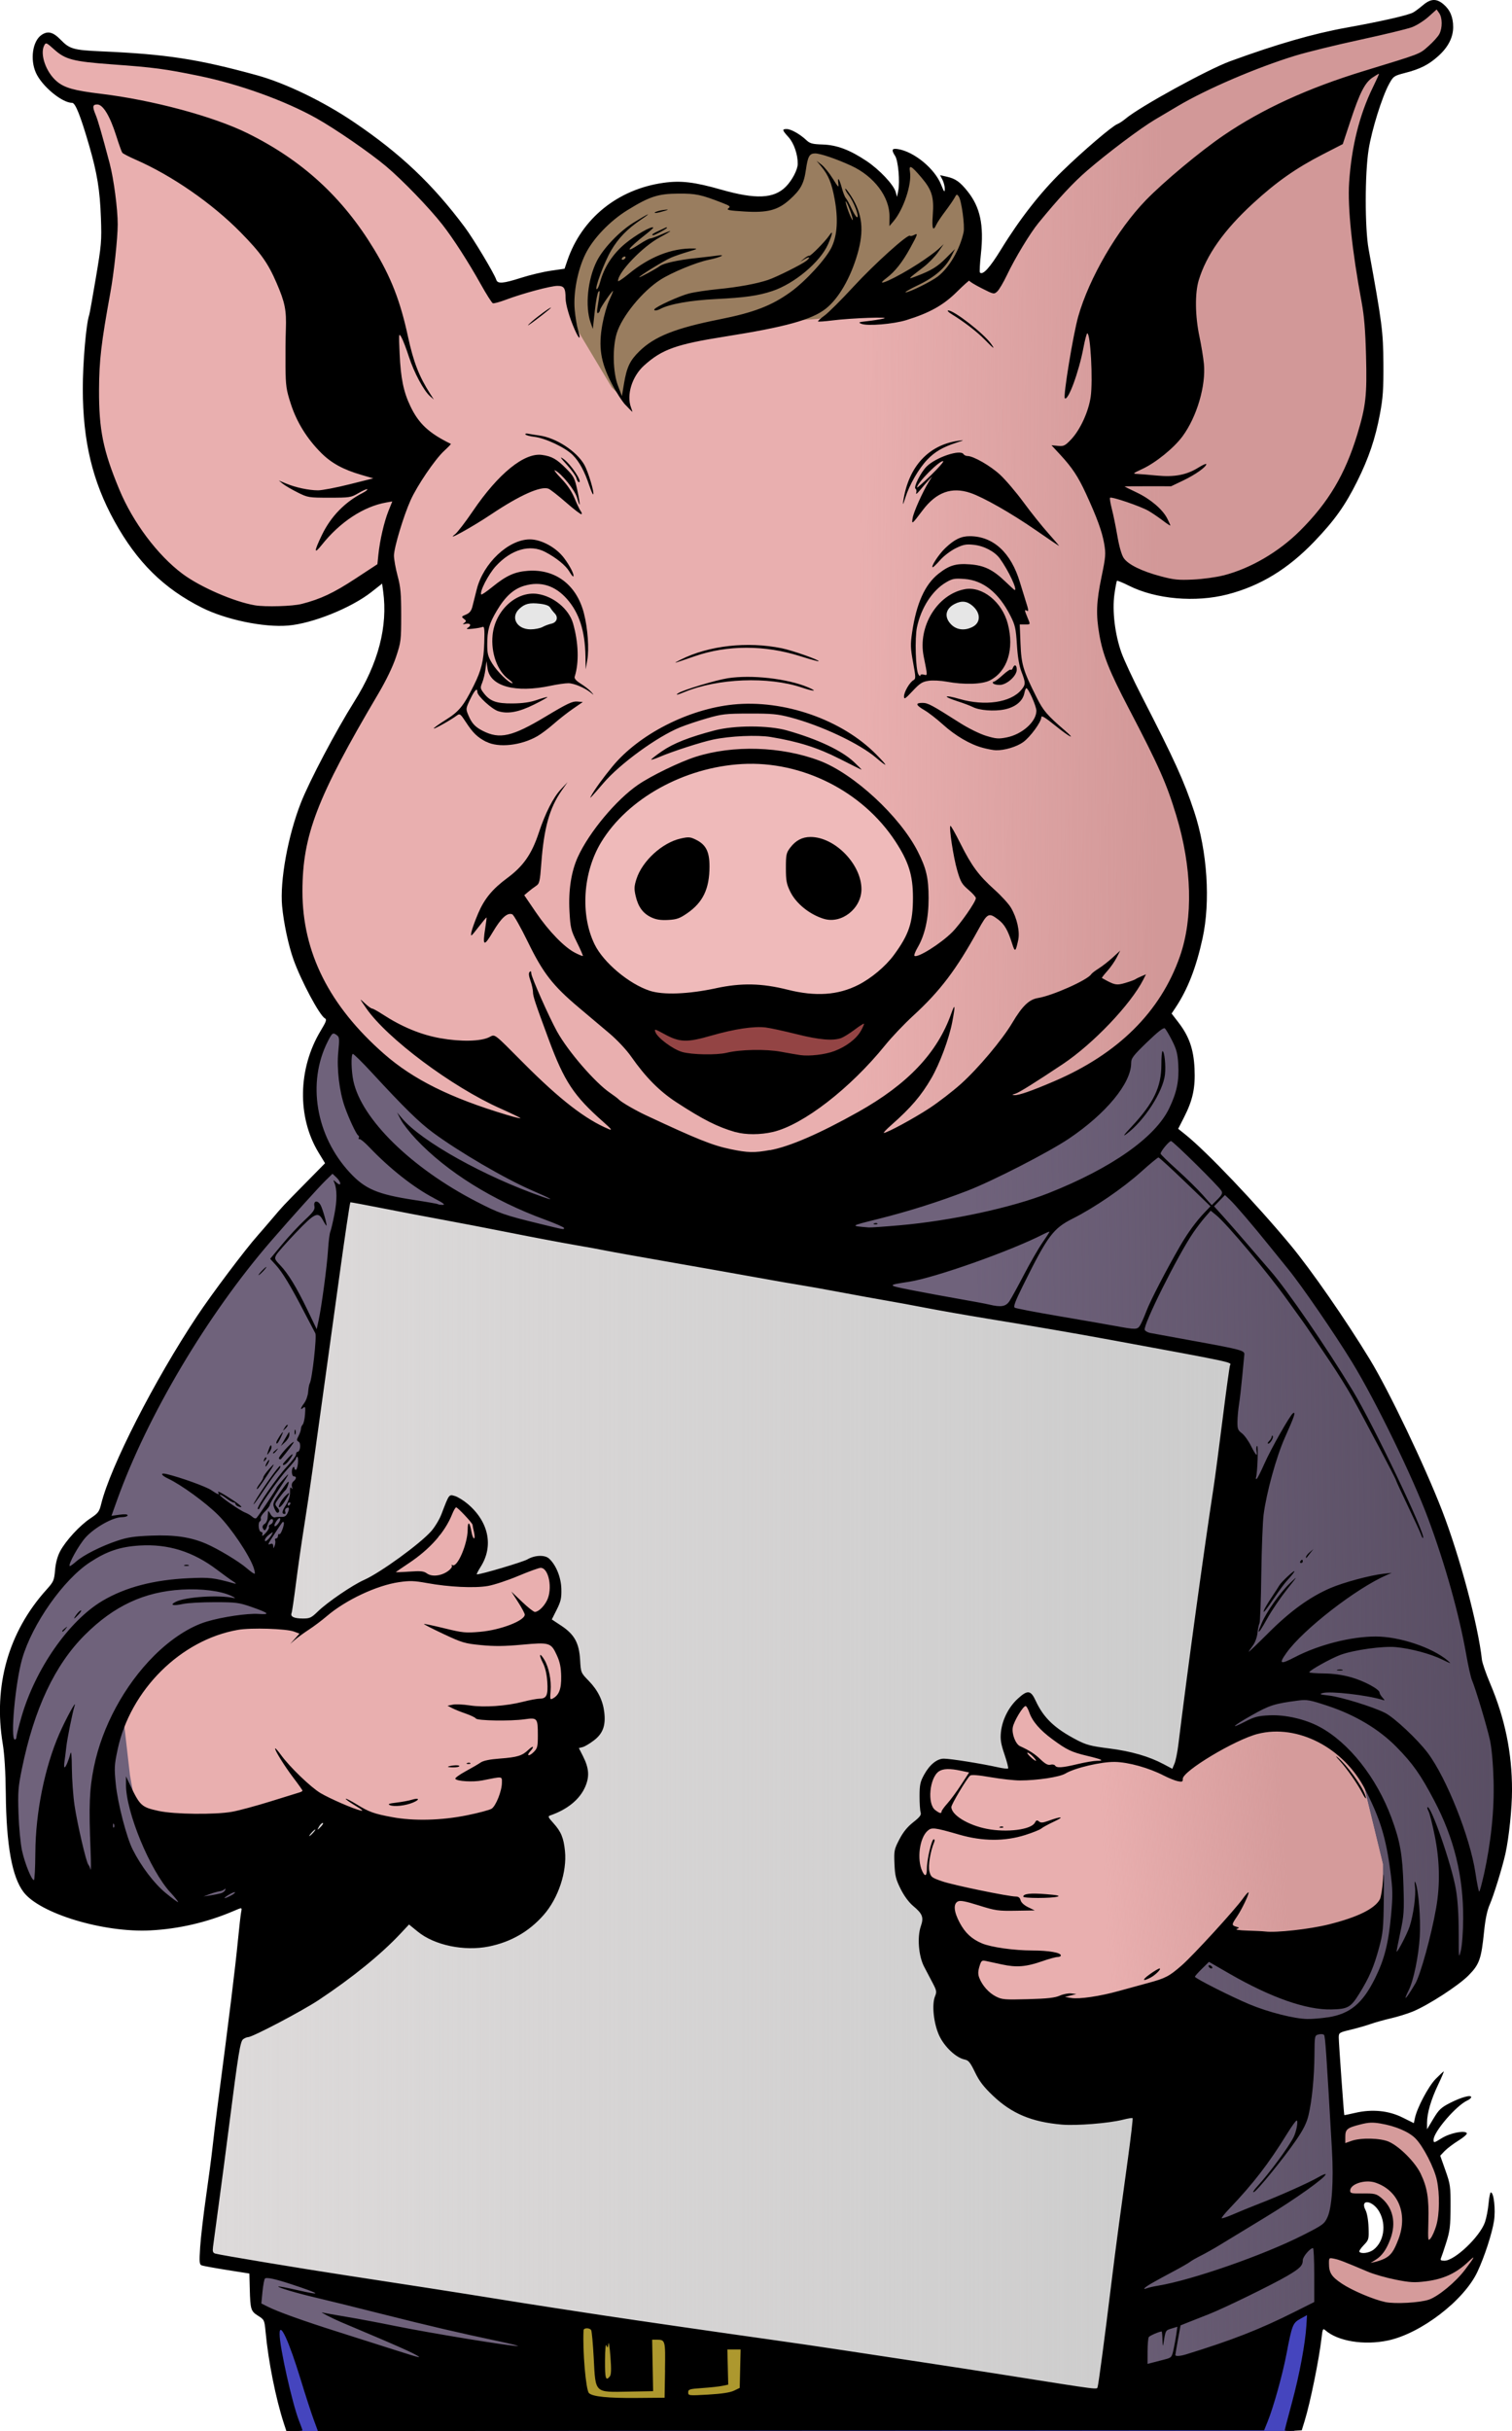
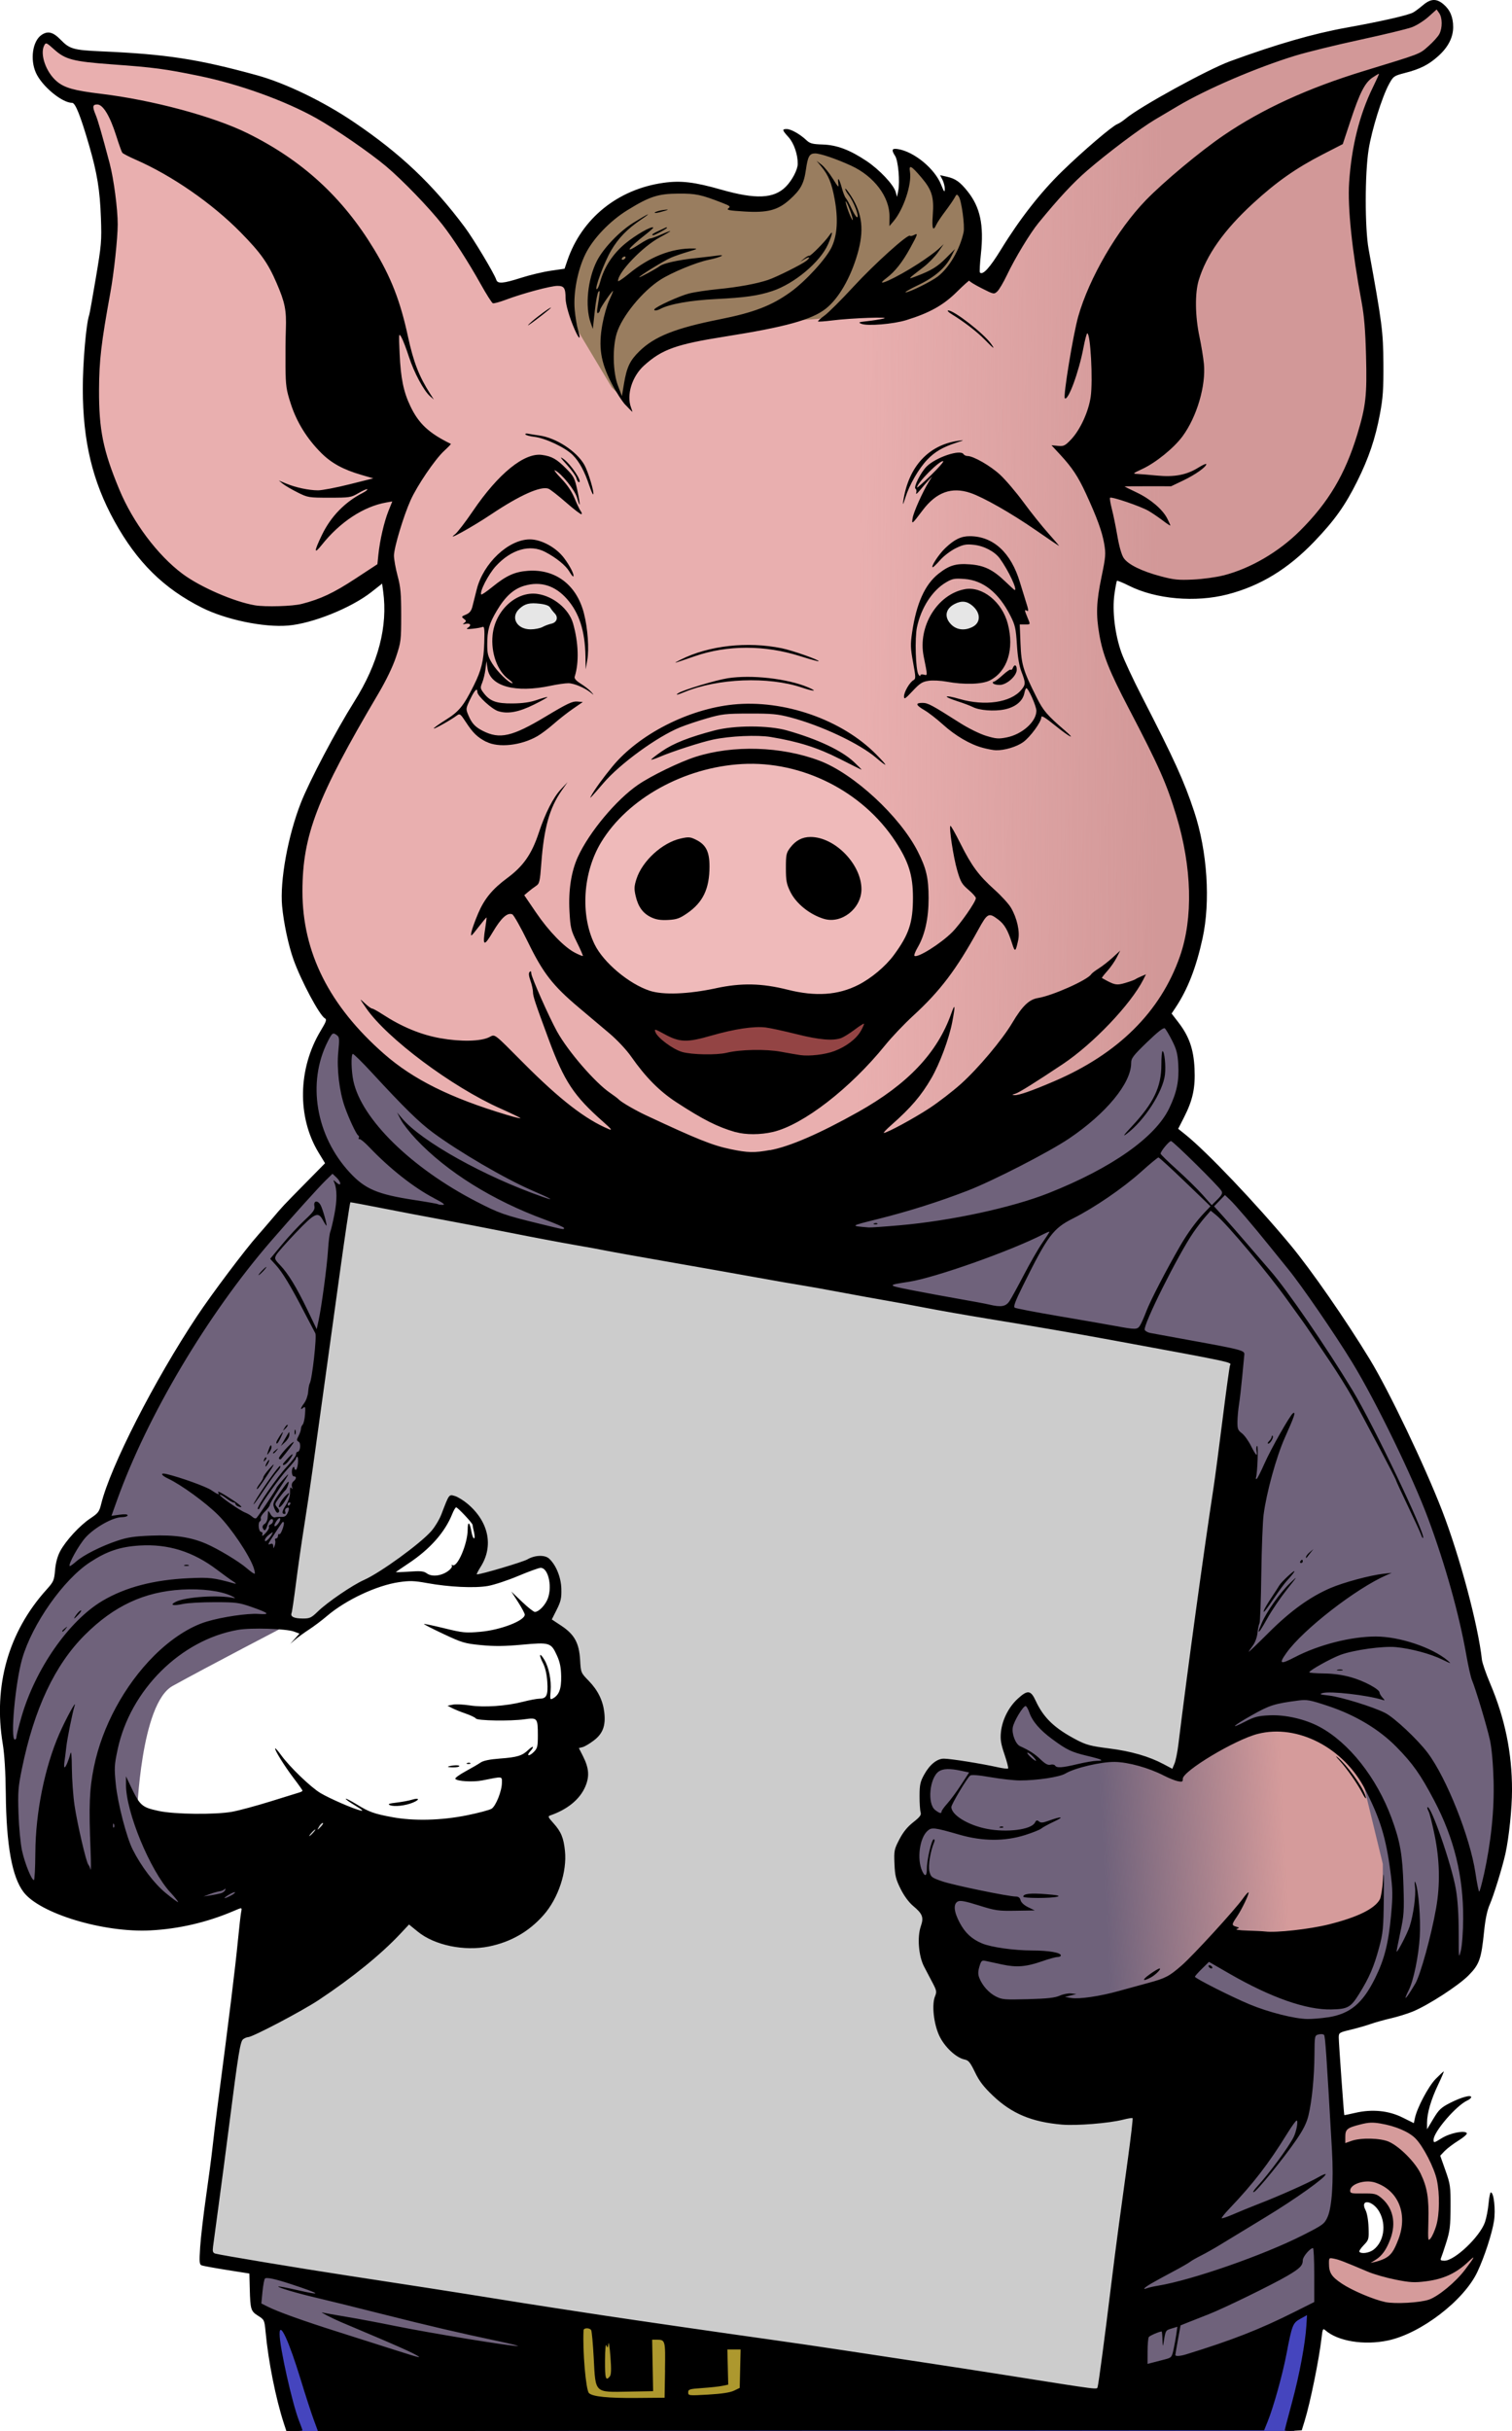
<svg xmlns="http://www.w3.org/2000/svg" xmlns:ns1="http://www.inkscape.org/namespaces/inkscape" xmlns:ns2="http://sodipodi.sourceforge.net/DTD/sodipodi-0.dtd" xmlns:xlink="http://www.w3.org/1999/xlink" width="59.057mm" height="94.925mm" viewBox="0 0 59.057 94.925" version="1.1" id="svg1215" xml:space="preserve" ns1:version="1.2.2 (b0a8486, 2022-12-01)" ns2:docname="cartoon-pig-holding-blank-sign-colour.svg">
  <title id="title1235">Cartoon pig holding blank sign</title>
  <ns2:namedview id="namedview1217" pagecolor="#ffffff" bordercolor="#666666" borderopacity="1.0" ns1:showpageshadow="2" ns1:pageopacity="0.0" ns1:pagecheckerboard="0" ns1:deskcolor="#d1d1d1" ns1:document-units="mm" showgrid="false" ns1:zoom="1.4555315" ns1:cx="158.01788" ns1:cy="292.33308" ns1:window-width="1390" ns1:window-height="1099" ns1:window-x="0" ns1:window-y="25" ns1:window-maximized="0" ns1:current-layer="g52727" />
  <defs id="defs1212">
    <linearGradient ns1:collect="always" id="linearGradient53019">
      <stop style="stop-color:#d59b9b;stop-opacity:1;" offset="0" id="stop53015" />
      <stop style="stop-color:#d59b9b;stop-opacity:0;" offset="1" id="stop53017" />
    </linearGradient>
    <linearGradient ns1:collect="always" id="linearGradient52709">
      <stop style="stop-color:#dddada;stop-opacity:1;" offset="0" id="stop52705" />
      <stop style="stop-color:#dddada;stop-opacity:0;" offset="1" id="stop52707" />
    </linearGradient>
    <linearGradient ns1:collect="always" id="linearGradient52699">
      <stop style="stop-color:#574c61;stop-opacity:1;" offset="0" id="stop52695" />
      <stop style="stop-color:#574c61;stop-opacity:0;" offset="1" id="stop52697" />
    </linearGradient>
    <linearGradient ns1:collect="always" id="linearGradient52689">
      <stop style="stop-color:#d29898;stop-opacity:1;" offset="0" id="stop52685" />
      <stop style="stop-color:#d29898;stop-opacity:0;" offset="1" id="stop52687" />
    </linearGradient>
    <linearGradient ns1:collect="always" xlink:href="#linearGradient52689" id="linearGradient52691" x1="-80.154" y1="10.405" x2="-91.834" y2="10.345" gradientUnits="userSpaceOnUse" />
    <linearGradient ns1:collect="always" xlink:href="#linearGradient52699" id="linearGradient52701" x1="-65.076" y1="45.078" x2="-87.206" y2="45.437" gradientUnits="userSpaceOnUse" />
    <linearGradient ns1:collect="always" xlink:href="#linearGradient52709" id="linearGradient52711" x1="-117.405" y1="48.547" x2="-77.065" y2="48.547" gradientUnits="userSpaceOnUse" />
    <linearGradient ns1:collect="always" xlink:href="#linearGradient53019" id="linearGradient53021" x1="-74.941" y1="54.566" x2="-82.073" y2="54.93" gradientUnits="userSpaceOnUse" />
  </defs>
  <g ns1:label="Lager 1" ns1:groupmode="layer" id="layer1" transform="translate(125.363,21.627)">
    <g id="g52727">
      <g id="g53038">
        <path style="fill:#e9afaf;stroke-width:0.794;stroke-linecap:round;stroke-linejoin:round" d="m -119.664,-19.403 2.919,0.626 3.128,0.904 3.893,2.502 2.155,2.641 1.668,2.641 2.641,-0.626 c 0,0 9.523,-1.529 9.801,-1.529 0.278,0 4.032,0.626 4.032,0.626 l 2.78,1.182 c 0,0 1.112,-2.433 1.46,-2.641 0.348,-0.209 1.251,-2.155 2.016,-2.294 0.765,-0.139 1.738,-1.251 2.016,-1.39 0.278,-0.139 3.058,-1.668 3.058,-1.668 0,0 2.85,-1.182 3.197,-1.251 0.348,-0.07 2.85,-0.834 2.85,-0.834 l 1.529,-0.139 0.765,-0.417 0.278,-0.417 0.139,-0.07 0.487,0.487 v 0.695 l -0.417,0.765 -0.973,0.765 -1.043,0.139 -0.209,1.251 -0.695,1.182 -0.278,3.406 0.695,3.684 0.278,2.294 -0.695,2.85 -1.321,2.641 -2.016,2.016 -2.502,0.765 h -1.738 l -2.085,-1.043 -0.487,2.294 1.599,3.823 1.599,3.406 0.417,1.807 0.07,2.641 -0.348,1.807 -0.973,2.155 0.973,9.731 -19.811,-0.417 -5.839,-1.182 -2.989,-1.182 c 0,0 -3.545,-2.016 -3.267,-2.572 0.278,-0.556 -0.765,-1.668 -0.765,-1.668 l -0.278,-0.904 0.278,-1.251 -1.321,-1.877 -0.834,-2.433 -0.07,-2.363 0.487,-1.877 1.043,-1.946 1.39,-2.433 0.765,-1.46 0.348,-1.112 0.139,-1.529 -0.626,-1.043 -2.294,1.321 -1.738,0.556 -1.738,-0.417 -2.016,-0.973 -2.085,-1.877 -1.182,-2.85 -0.348,-2.224 0.139,-2.085 0.417,-3.058 0.278,-1.807 -0.348,-2.989 -0.973,-2.363 h -0.487 l -0.487,-0.139 -0.556,-0.487 -0.139,-0.695 0.07,-0.417 0.348,-0.417 0.278,0.07 0.556,0.556 1.46,0.278 z" id="path49193" />
        <path style="fill:url(#linearGradient52691);stroke-width:0.794;stroke-linecap:round;stroke-linejoin:round;fill-opacity:1" d="m -119.664,-19.403 2.919,0.626 3.128,0.904 3.893,2.502 2.155,2.641 1.668,2.641 2.641,-0.626 c 0,0 9.523,-1.529 9.801,-1.529 0.278,0 4.032,0.626 4.032,0.626 l 2.78,1.182 c 0,0 1.112,-2.433 1.46,-2.641 0.348,-0.209 1.251,-2.155 2.016,-2.294 0.765,-0.139 1.738,-1.251 2.016,-1.39 0.278,-0.139 3.058,-1.668 3.058,-1.668 0,0 2.85,-1.182 3.197,-1.251 0.348,-0.07 2.85,-0.834 2.85,-0.834 l 1.529,-0.139 0.765,-0.417 0.278,-0.417 0.139,-0.07 0.487,0.487 v 0.695 l -0.417,0.765 -0.973,0.765 -1.043,0.139 -0.209,1.251 -0.695,1.182 -0.278,3.406 0.695,3.684 0.278,2.294 -0.695,2.85 -1.321,2.641 -2.016,2.016 -2.502,0.765 h -1.738 l -2.085,-1.043 -0.487,2.294 1.599,3.823 1.599,3.406 0.417,1.807 0.07,2.641 -0.348,1.807 -0.973,2.155 0.973,9.731 -19.811,-0.417 -5.839,-1.182 -2.989,-1.182 c 0,0 -3.545,-2.016 -3.267,-2.572 0.278,-0.556 -0.765,-1.668 -0.765,-1.668 l -0.278,-0.904 0.278,-1.251 -1.321,-1.877 -0.834,-2.433 -0.07,-2.363 0.487,-1.877 1.043,-1.946 1.39,-2.433 0.765,-1.46 0.348,-1.112 0.139,-1.529 -0.626,-1.043 -2.294,1.321 -1.738,0.556 -1.738,-0.417 -2.016,-0.973 -2.085,-1.877 -1.182,-2.85 -0.348,-2.224 0.139,-2.085 0.417,-3.058 0.278,-1.807 -0.348,-2.989 -0.973,-2.363 h -0.487 l -0.487,-0.139 -0.556,-0.487 -0.139,-0.695 0.07,-0.417 0.348,-0.417 0.278,0.07 0.556,0.556 1.46,0.278 z" id="path52660" />
        <path style="fill:#6f627b;stroke-width:0.794;stroke-linecap:round;stroke-linejoin:round;fill-opacity:1" d="m -112.156,18.342 -0.556,0.417 -0.209,0.695 -0.417,1.668 0.973,2.572 -2.641,3.058 -3.823,5.213 -1.599,3.476 -0.765,2.155 -0.695,0.209 -0.765,0.695 -0.209,0.556 -0.139,0.765 -1.599,2.433 -0.626,2.224 0.209,2.224 0.139,4.101 0.834,1.529 c 0,0 4.171,1.112 4.866,0.904 0.695,-0.209 4.796,-1.112 4.796,-1.112 l -2.224,-0.973 -3.406,-1.946 c 0,0 0.139,-4.31 1.39,-5.005 1.251,-0.695 4.588,-2.433 4.588,-2.433 l 7.16,-10.983 9.801,12.164 -7.994,12.998 -10.288,9.731 -0.139,2.85 7.994,3.128 3.476,-0.973 2.155,-5.005 c 0,0 13.137,6.395 13.763,6.186 0.626,-0.209 8.55,0.209 8.55,0.209 l 4.31,-2.85 1.599,-0.487 -0.139,-2.989 1.043,-0.487 -0.278,-1.043 -0.139,-4.032 -0.209,-2.641 3.128,-0.834 1.877,-1.112 0.487,-0.765 0.139,-2.016 0.417,-0.834 0.487,-1.39 0.278,-2.711 -0.556,-3.197 -0.556,-1.46 c 0,0 -1.043,-3.476 -0.973,-3.962 0.07,-0.487 -2.85,-6.812 -2.85,-6.812 l -4.032,-5.769 -4.171,-4.24 0.626,-1.321 0.209,-1.877 -1.182,-1.043 -2.711,2.433 -5.561,3.823 -9.384,1.182 -7.438,-2.016 -5.769,-3.893 -0.487,-0.695 z" id="path49251" />
-         <path style="fill:url(#linearGradient52701);stroke-width:0.794;stroke-linecap:round;stroke-linejoin:round;fill-opacity:1" d="m -112.156,18.342 -0.556,0.417 -0.209,0.695 -0.417,1.668 0.973,2.572 -2.641,3.058 -3.823,5.213 -1.599,3.476 -0.765,2.155 -0.695,0.209 -0.765,0.695 -0.209,0.556 -0.139,0.765 -1.599,2.433 -0.626,2.224 0.209,2.224 0.139,4.101 0.834,1.529 c 0,0 4.171,1.112 4.866,0.904 0.695,-0.209 4.796,-1.112 4.796,-1.112 l -2.224,-0.973 -3.406,-1.946 c 0,0 0.139,-4.31 1.39,-5.005 1.251,-0.695 4.588,-2.433 4.588,-2.433 l 7.16,-10.983 9.801,12.164 -7.994,12.998 -10.288,9.731 -0.139,2.85 7.994,3.128 3.476,-0.973 2.155,-5.005 c 0,0 13.137,6.395 13.763,6.186 0.626,-0.209 8.55,0.209 8.55,0.209 l 4.31,-2.85 1.599,-0.487 -0.139,-2.989 1.043,-0.487 -0.278,-1.043 -0.139,-4.032 -0.209,-2.641 3.128,-0.834 1.877,-1.112 0.487,-0.765 0.139,-2.016 0.417,-0.834 0.487,-1.39 0.278,-2.711 -0.556,-3.197 -0.556,-1.46 c 0,0 -1.043,-3.476 -0.973,-3.962 0.07,-0.487 -2.85,-6.812 -2.85,-6.812 l -4.032,-5.769 -4.171,-4.24 0.626,-1.321 0.209,-1.877 -1.182,-1.043 -2.711,2.433 -5.561,3.823 -9.384,1.182 -7.438,-2.016 -5.769,-3.893 -0.487,-0.695 z" id="path52693" />
-         <path style="fill:#e9afaf;stroke-width:0.794;stroke-linecap:round;stroke-linejoin:round" d="m -71.701,53.653 -5.63,0.417 -0.904,0.556 c 0,0 -1.599,1.946 -2.016,1.946 -0.417,0 -6.951,0.834 -6.951,0.834 l -1.738,-4.866 -0.973,-1.251 c 0,0 -0.278,-0.834 0.139,-1.112 0.417,-0.278 0.904,-0.765 0.904,-0.765 l -0.348,-0.556 -0.07,-0.765 0.209,-0.348 0.487,-0.417 1.39,0.07 1.807,0.348 -0.139,-0.556 -0.348,-0.695 -0.07,-0.695 0.209,-0.556 0.487,-0.626 0.904,1.321 1.668,0.904 1.738,0.139 0.765,0.278 c 0,0 0.348,0.417 0.626,0.278 0.278,-0.139 2.85,-1.599 2.85,-1.599 l 1.946,-0.209 1.321,0.695 1.251,1.251 0.209,0.904 0.626,2.572 v 1.112 z m -31.002,-8.967 -2.919,5.63 -5.769,-0.348 -1.529,-0.834 -4.935,1.043 -2.085,-0.556 -0.348,-1.946 -0.278,-2.433 1.46,-2.085 2.641,-1.46 1.529,-0.07 c 0,0 1.182,0.278 1.46,0.139 0.278,-0.139 1.529,-0.904 1.529,-0.904 l 1.112,-0.626 1.807,-1.39 0.834,-0.487 0.417,-1.39 0.417,0.07 0.765,1.182 -0.209,0.834 c 0,0 -1.043,1.112 -0.626,1.112 0.417,0 1.251,-0.139 1.251,-0.139 l 2.085,-0.765 0.417,0.556 v 0.904 c 0,0 -1.112,1.112 -0.834,1.182 0.278,0.07 1.112,0.765 1.112,0.765 l 0.209,1.112 z m 29.542,16.752 0.348,2.919 0.904,-0.139 0.487,0.417 0.278,1.182 -0.695,0.626 -0.487,0.139 -1.39,-0.765 c 0,0 -0.626,2.294 0.07,2.294 0.695,0 2.085,0.904 2.919,0.765 0.834,-0.139 1.251,-0.209 1.877,-0.417 0.626,-0.209 1.321,-2.294 1.321,-2.294 l -1.668,0.765 c 0,0 -1.251,0 -0.556,-0.278 0.695,-0.278 0.348,-0.834 0.695,-1.251 0.348,-0.417 -0.07,-2.294 -0.07,-2.294 l -0.695,-1.46 -1.529,-0.695 -1.251,0.209 z" id="path49249" ns2:nodetypes="cccscccsccccccccccccccccscccccccccccccccccccsccccccccsccccsccc" />
        <path style="fill:url(#linearGradient53021);stroke-width:0.794;stroke-linecap:round;stroke-linejoin:round;fill-opacity:1" d="m -71.701,53.653 -5.63,0.417 -0.904,0.556 c 0,0 -1.599,1.946 -2.016,1.946 -0.417,0 -6.951,0.834 -6.951,0.834 l -1.738,-4.866 -0.973,-1.251 c 0,0 -0.278,-0.834 0.139,-1.112 0.417,-0.278 0.904,-0.765 0.904,-0.765 l -0.348,-0.556 -0.07,-0.765 0.209,-0.348 0.487,-0.417 1.39,0.07 1.807,0.348 -0.139,-0.556 -0.348,-0.695 -0.07,-0.695 0.209,-0.556 0.487,-0.626 0.904,1.321 1.668,0.904 1.738,0.139 0.765,0.278 c 0,0 0.348,0.417 0.626,0.278 0.278,-0.139 2.85,-1.599 2.85,-1.599 l 1.946,-0.209 1.321,0.695 1.251,1.251 0.209,0.904 0.626,2.572 v 1.112 z m -31.002,-8.967 -2.919,5.63 -5.769,-0.348 -1.529,-0.834 -4.935,1.043 -2.085,-0.556 -0.348,-1.946 -0.278,-2.433 1.46,-2.085 2.641,-1.46 1.529,-0.07 c 0,0 1.182,0.278 1.46,0.139 0.278,-0.139 1.529,-0.904 1.529,-0.904 l 1.112,-0.626 1.807,-1.39 0.834,-0.487 0.417,-1.39 0.417,0.07 0.765,1.182 -0.209,0.834 c 0,0 -1.043,1.112 -0.626,1.112 0.417,0 1.251,-0.139 1.251,-0.139 l 2.085,-0.765 0.417,0.556 v 0.904 c 0,0 -1.112,1.112 -0.834,1.182 0.278,0.07 1.112,0.765 1.112,0.765 l 0.209,1.112 z m 29.542,16.752 0.348,2.919 0.904,-0.139 0.487,0.417 0.278,1.182 -0.695,0.626 -0.487,0.139 -1.39,-0.765 c 0,0 -0.626,2.294 0.07,2.294 0.695,0 2.085,0.904 2.919,0.765 0.834,-0.139 1.251,-0.209 1.877,-0.417 0.626,-0.209 1.321,-2.294 1.321,-2.294 l -1.668,0.765 c 0,0 -1.251,0 -0.556,-0.278 0.695,-0.278 0.348,-0.834 0.695,-1.251 0.348,-0.417 -0.07,-2.294 -0.07,-2.294 l -0.695,-1.46 -1.529,-0.695 -1.251,0.209 z" id="path52737" ns2:nodetypes="cccscccsccccccccccccccccscccccccccccccccccccsccccccccsccccsccc" />
        <path style="fill:#934444;fill-opacity:1;stroke-width:0.794;stroke-linecap:round;stroke-linejoin:round" d="m -90.817,17.646 -9.87,0.07 0.487,1.46 c 0,0 2.085,1.599 2.641,1.599 0.556,0 4.588,-0.209 4.866,-0.348 0.278,-0.139 1.529,-1.46 1.529,-1.46 z" id="path50642" />
        <path style="fill:#e6e6e6;fill-opacity:1;stroke-width:0.794;stroke-linecap:round;stroke-linejoin:round" d="m -87.363,1.666 -0.726,0.066 -0.528,0.594 0.264,1.066 c 0,0 0.877,-0.066 0.943,-0.094 0.066,-0.028 0.821,-0.66 0.821,-0.783 0,-0.123 -0.774,-0.849 -0.774,-0.849 z m -17.18,0.094 -0.689,0.302 -0.5,0.783 0.811,0.613 c 0.226,-0.094 1.33,-0.302 1.33,-0.302 0.057,-0.047 0.349,-0.679 0.349,-0.679 -0.028,-0.104 -0.613,-0.566 -0.613,-0.566 z" id="path50752" />
        <path style="fill:#efbaba;fill-opacity:1;stroke-width:0.794;stroke-linecap:round;stroke-linejoin:round" d="m -89.317,13.914 -1.092,2.569 -2.488,1.113 -7.424,0.182 -2.104,-2.488 c 0,0 -0.364,-1.74 -0.344,-1.821 0.02,-0.081 0.688,-2.448 0.688,-2.448 l 1.74,-1.699 c 0,0 1.598,-0.89 1.719,-0.951 0.121,-0.061 3.54,-0.465 3.54,-0.465 l 2.731,0.971 1.901,1.699 c 0,0 0.748,1.456 0.829,1.517 0.081,0.061 0.303,1.821 0.303,1.821 z" id="path50808" />
        <path style="fill:#997d5f;fill-opacity:1;stroke-width:0.794;stroke-linecap:round;stroke-linejoin:round" d="m -94.1,-14.698 -0.76,0.829 -1.704,0.115 -1.75,-0.506 -1.773,-0.023 -2.118,1.519 -0.622,1.013 -0.322,1.266 0.138,1.404 1.542,2.578 0.529,0.529 0.092,-0.829 0.714,-1.013 c 0,0 3.292,-1.036 3.706,-1.151 0.414,-0.115 2.97,-0.161 3.131,-0.23 0.161,-0.069 2.44,-0.46 2.44,-0.46 l 1.289,0.092 1.819,-1.427 0.391,-2.348 -0.483,-0.967 -0.46,0.345 c 0,0 -0.483,0.691 -0.437,0.483 0.046,-0.207 -0.092,-0.898 -0.092,-0.898 l -0.645,-0.806 -0.599,-0.322 0.115,0.691 -0.138,0.806 c 0,0 -0.345,0.714 -0.322,0.622 0.023,-0.092 -0.599,-1.197 -0.622,-1.289 -0.023,-0.092 -1.427,-0.967 -1.427,-0.967 l -0.76,-0.161 h -0.737 v 0.622 z" id="path51140" />
        <path style="fill:#4545be;fill-opacity:1;stroke-width:0.794;stroke-linecap:round;stroke-linejoin:round" d="m -112.496,69.644 -2.214,-0.598 0.299,2.334 0.658,2.155 38.902,-0.12 0.718,-2.274 0.419,-2.574 -0.898,0.239 -2.992,1.676 -2.214,1.676 -11.91,-1.317 -3.651,1.377 -8.678,0.18 -0.599,-1.317 -5.027,0.838 z" id="path52006" />
        <path style="fill:#ad982e;fill-opacity:1;stroke-width:0.794;stroke-linecap:round;stroke-linejoin:round;stroke-dasharray:none" d="m -103.399,68.925 c 0,0 -1.197,3.651 0.539,3.411 1.736,-0.239 7.721,0.06 7.721,0.06 l -0.12,-2.454 -2.574,-0.299 -4.489,-0.598 z" id="path52332" />
        <path style="fill:#cccccc;fill-opacity:1;stroke-width:0.794;stroke-linecap:round;stroke-linejoin:round;stroke-dasharray:none" d="m -79.997,60.547 -1.975,11.611 c 0,0 -13.406,-1.975 -13.646,-1.975 -0.239,0 -11.85,-1.676 -11.85,-1.676 0,0 -10.055,-1.676 -9.935,-1.975 0.12,-0.299 0.958,-6.943 0.958,-6.943 l 0.958,-5.446 c 0,0 0.778,-4.728 1.616,-5.027 0.838,-0.299 1.436,0.12 1.436,0.12 l 3.112,2.394 4.489,-2.095 1.676,-3.771 -0.06,-2.753 -0.12,-0.598 -0.898,-0.419 0.479,-0.718 0.06,-0.598 -0.06,-0.778 -0.359,-0.658 -1.257,0.419 -0.958,0.359 h -0.718 c 0,0 0.18,-0.539 0.419,-0.778 0.239,-0.239 0.12,-1.017 0.12,-1.017 l -0.479,-0.838 -0.539,-0.299 -0.299,0.299 -0.599,1.137 -1.436,0.898 -0.898,0.718 -0.958,0.658 -1.077,0.539 -0.898,0.598 -0.539,-0.239 0.718,-4.788 0.778,-6.105 0.898,-5.865 1.855,0.479 32.917,5.925 -0.419,3.172 -1.795,13.107 -0.539,-0.06 -0.898,-0.419 -1.257,-0.299 -0.598,-0.06 -0.479,-0.12 -0.658,-0.299 -0.718,-0.598 -0.419,-0.539 -0.359,-0.539 -0.419,0.479 -0.299,0.479 -0.12,0.718 0.958,1.317 -1.137,0.06 -1.197,-0.299 -0.838,-0.18 -0.598,0.12 -0.299,0.658 0.239,1.436 -0.778,0.539 -0.299,1.197 1.676,2.394 0.299,2.693 8.08,2.693 z" id="path52604" />
-         <path style="fill:url(#linearGradient52711);fill-opacity:1;stroke-width:0.794;stroke-linecap:round;stroke-linejoin:round;stroke-dasharray:none" d="m -79.997,60.547 -1.975,11.611 c 0,0 -13.406,-1.975 -13.646,-1.975 -0.239,0 -11.85,-1.676 -11.85,-1.676 0,0 -10.055,-1.676 -9.935,-1.975 0.12,-0.299 0.958,-6.943 0.958,-6.943 l 0.958,-5.446 c 0,0 0.778,-4.728 1.616,-5.027 0.838,-0.299 1.436,0.12 1.436,0.12 l 3.112,2.394 4.489,-2.095 1.676,-3.771 -0.06,-2.753 -0.12,-0.598 -0.898,-0.419 0.479,-0.718 0.06,-0.598 -0.06,-0.778 -0.359,-0.658 -1.257,0.419 -0.958,0.359 h -0.718 c 0,0 0.18,-0.539 0.419,-0.778 0.239,-0.239 0.12,-1.017 0.12,-1.017 l -0.479,-0.838 -0.539,-0.299 -0.299,0.299 -0.599,1.137 -1.436,0.898 -0.898,0.718 -0.958,0.658 -1.077,0.539 -0.898,0.598 -0.539,-0.239 0.718,-4.788 0.778,-6.105 0.898,-5.865 1.855,0.479 32.917,5.925 -0.419,3.172 -1.795,13.107 -0.539,-0.06 -0.898,-0.419 -1.257,-0.299 -0.598,-0.06 -0.479,-0.12 -0.658,-0.299 -0.718,-0.598 -0.419,-0.539 -0.359,-0.539 -0.419,0.479 -0.299,0.479 -0.12,0.718 0.958,1.317 -1.137,0.06 -1.197,-0.299 -0.838,-0.18 -0.598,0.12 -0.299,0.658 0.239,1.436 -0.778,0.539 -0.299,1.197 1.676,2.394 0.299,2.693 8.08,2.693 z" id="path52703" />
        <path style="fill:#000000;stroke-width:0.064" d="m -114.275,72.995 c -0.319,-0.98 -0.606,-2.417 -0.715,-3.58 -0.043,-0.455 -0.05,-0.472 -0.289,-0.622 -0.287,-0.181 -0.307,-0.245 -0.328,-1.047 l -0.016,-0.605 -0.879,-0.139 c -0.484,-0.077 -0.926,-0.157 -0.983,-0.179 -0.09,-0.035 -0.098,-0.126 -0.06,-0.714 0.024,-0.371 0.127,-1.254 0.228,-1.962 0.102,-0.708 0.216,-1.574 0.254,-1.925 0.038,-0.351 0.125,-1.069 0.194,-1.596 0.471,-3.602 0.691,-5.388 0.801,-6.512 0.048,-0.492 0.103,-0.973 0.121,-1.069 0.039,-0.209 0.054,-0.206 -0.294,-0.057 -1.031,0.441 -2.143,0.7 -3.251,0.756 -1.831,0.093 -4.309,-0.656 -4.949,-1.494 -0.452,-0.592 -0.674,-1.819 -0.696,-3.849 -0.009,-0.847 -0.051,-1.532 -0.119,-1.942 -0.375,-2.265 0.223,-4.371 1.708,-6.018 0.278,-0.309 0.301,-0.36 0.336,-0.766 0.025,-0.285 0.094,-0.54 0.2,-0.739 0.219,-0.411 0.768,-1.006 1.18,-1.28 0.304,-0.202 0.347,-0.259 0.422,-0.565 0.358,-1.457 2.074,-4.817 3.744,-7.331 0.579,-0.872 1.885,-2.608 2.376,-3.158 0.095,-0.107 0.344,-0.395 0.553,-0.641 0.443,-0.521 0.372,-0.446 1.325,-1.414 l 0.745,-0.757 -0.252,-0.414 c -0.842,-1.383 -0.809,-3.283 0.082,-4.759 0.222,-0.368 0.245,-0.44 0.161,-0.487 -0.209,-0.117 -0.926,-1.46 -1.222,-2.288 -0.198,-0.553 -0.384,-1.426 -0.446,-2.088 -0.092,-0.992 0.226,-2.745 0.735,-4.041 0.334,-0.851 1.372,-2.817 2.082,-3.945 0.941,-1.494 1.318,-2.934 1.129,-4.313 l -0.04,-0.295 -0.417,0.328 c -0.794,0.624 -2.302,1.23 -3.258,1.31 -0.945,0.079 -2.425,-0.228 -3.362,-0.698 -1.493,-0.748 -2.538,-1.781 -3.417,-3.375 -0.859,-1.558 -1.234,-3.123 -1.237,-5.164 -10e-4,-1.028 0.131,-2.557 0.251,-2.892 0.015,-0.042 0.132,-0.694 0.259,-1.449 0.216,-1.28 0.23,-1.437 0.198,-2.33 -0.038,-1.089 -0.147,-1.757 -0.461,-2.839 -0.337,-1.159 -0.537,-1.662 -0.663,-1.662 -0.395,0 -1.176,-0.646 -1.413,-1.169 -0.236,-0.519 -0.134,-1.236 0.209,-1.477 0.252,-0.176 0.457,-0.125 0.765,0.192 0.341,0.351 0.499,0.395 1.583,0.443 2.533,0.111 3.771,0.301 6.065,0.931 1.115,0.306 2.602,1.023 3.799,1.834 1.819,1.231 3.072,2.418 4.326,4.099 0.344,0.461 1.156,1.815 1.232,2.055 0.052,0.165 0.268,0.148 0.979,-0.08 0.337,-0.108 0.855,-0.231 1.151,-0.274 l 0.537,-0.078 0.108,-0.316 c 0.56,-1.646 1.968,-2.786 3.753,-3.038 0.679,-0.096 1.205,-0.034 2.264,0.268 1.344,0.383 2.049,0.351 2.513,-0.112 0.247,-0.247 0.467,-0.666 0.47,-0.895 0.004,-0.365 -0.149,-0.81 -0.357,-1.04 -0.255,-0.283 -0.264,-0.32 -0.073,-0.32 0.166,2.56e-4 0.514,0.196 0.761,0.428 0.146,0.137 0.239,0.162 0.638,0.175 0.558,0.018 1.057,0.205 1.713,0.641 0.507,0.337 1.065,0.929 1.143,1.212 l 0.053,0.192 0.049,-0.247 c 0.07,-0.353 -0.004,-1.169 -0.123,-1.351 -0.156,-0.239 -0.128,-0.307 0.111,-0.268 0.634,0.103 1.435,0.763 1.684,1.387 0.115,0.288 0.141,0.319 0.144,0.172 0.002,-0.098 -0.039,-0.26 -0.09,-0.36 l -0.094,-0.181 0.257,0.058 c 0.345,0.077 0.522,0.202 0.822,0.579 0.49,0.616 0.638,1.312 0.516,2.44 -0.041,0.379 -0.058,0.705 -0.039,0.724 0.114,0.114 0.385,-0.182 0.828,-0.905 0.729,-1.188 1.541,-2.226 2.384,-3.047 0.816,-0.794 1.948,-1.762 2.158,-1.844 0.072,-0.028 0.216,-0.122 0.319,-0.209 0.556,-0.468 3.207,-1.923 4.089,-2.246 1.821,-0.665 3.243,-1.076 4.526,-1.307 1.36,-0.245 2.402,-0.481 2.613,-0.593 0.073,-0.038 0.245,-0.166 0.383,-0.283 0.308,-0.262 0.53,-0.273 0.806,-0.041 0.257,0.216 0.379,0.503 0.379,0.891 0,0.405 -0.196,0.787 -0.581,1.133 -0.377,0.339 -0.702,0.504 -1.302,0.659 -0.431,0.112 -0.453,0.127 -0.621,0.434 -0.274,0.501 -0.675,1.784 -0.797,2.552 -0.151,0.946 -0.151,3.073 -0.001,3.894 0.525,2.878 0.57,3.221 0.577,4.469 0.006,1.009 -0.017,1.341 -0.137,1.978 -0.179,0.952 -0.436,1.713 -0.886,2.617 -0.471,0.946 -0.881,1.522 -1.672,2.348 -1.032,1.077 -2.109,1.734 -3.388,2.066 -1.255,0.326 -2.806,0.19 -3.854,-0.337 -0.241,-0.121 -0.452,-0.207 -0.469,-0.19 -0.017,0.017 -0.062,0.253 -0.1,0.525 -0.091,0.652 0.022,1.58 0.279,2.292 0.105,0.289 0.462,1.054 0.794,1.699 1.274,2.477 1.648,3.299 2.043,4.493 0.514,1.553 0.642,3.509 0.325,4.956 -0.248,1.133 -0.577,1.978 -1.045,2.685 l -0.162,0.244 0.264,0.343 c 0.419,0.543 0.595,1.045 0.631,1.797 0.036,0.76 -0.066,1.236 -0.409,1.91 l -0.229,0.45 0.279,0.223 c 0.835,0.669 2.745,2.675 4.105,4.312 0.81,0.976 2.152,2.909 3.102,4.469 0.748,1.228 2.145,4.152 2.823,5.905 0.689,1.782 1.409,4.479 1.554,5.818 0.014,0.127 0.158,0.544 0.32,0.926 0.581,1.368 0.857,2.714 0.856,4.169 -4.82e-4,0.714 -0.119,1.851 -0.257,2.477 -0.118,0.533 -0.457,1.633 -0.612,1.986 -0.101,0.229 -0.174,0.575 -0.222,1.053 -0.11,1.081 -0.183,1.288 -0.609,1.719 -0.391,0.396 -1.565,1.156 -2.174,1.408 -0.204,0.084 -0.586,0.203 -0.85,0.264 -0.263,0.061 -0.622,0.161 -0.798,0.223 -0.176,0.062 -0.527,0.163 -0.782,0.224 -0.453,0.109 -0.463,0.116 -0.463,0.312 -1.28e-4,0.196 0.201,2.999 0.216,3.021 0.004,0.006 0.195,-0.033 0.423,-0.086 0.658,-0.154 1.302,-0.092 1.848,0.179 l 0.446,0.221 0.041,-0.195 c 0.085,-0.407 0.531,-1.246 0.813,-1.533 0.157,-0.159 0.298,-0.29 0.313,-0.29 0.015,0 -0.083,0.232 -0.219,0.516 -0.278,0.584 -0.433,1.116 -0.433,1.488 v 0.254 l 0.247,-0.411 c 0.214,-0.356 0.301,-0.438 0.654,-0.619 0.434,-0.221 0.823,-0.328 0.823,-0.225 0,0.034 -0.067,0.092 -0.15,0.13 -0.435,0.198 -1.319,1.227 -1.319,1.535 0,0.13 0.014,0.127 0.319,-0.063 0.327,-0.203 0.904,-0.318 0.98,-0.195 0.021,0.035 -0.126,0.165 -0.327,0.289 -0.201,0.125 -0.444,0.308 -0.539,0.408 l -0.173,0.182 0.203,0.574 c 0.191,0.539 0.203,0.625 0.2,1.435 -0.003,0.74 -0.026,0.934 -0.165,1.373 -0.089,0.281 -0.182,0.557 -0.207,0.614 -0.035,0.082 -0.007,0.104 0.134,0.104 0.4,7.08e-4 1.385,-0.936 1.582,-1.503 0.057,-0.165 0.121,-0.495 0.142,-0.732 0.021,-0.237 0.06,-0.431 0.088,-0.431 0.118,0 0.192,0.683 0.122,1.124 -0.079,0.494 -0.372,1.392 -0.647,1.978 -0.522,1.114 -2.205,2.406 -3.492,2.679 -0.932,0.197 -1.958,0.031 -2.446,-0.398 -0.096,-0.084 -0.109,-0.056 -0.151,0.311 -0.095,0.827 -0.437,2.504 -0.654,3.212 l -0.118,0.383 -0.332,0.019 c -0.182,0.011 -0.332,0.001 -0.332,-0.02 0,-0.022 0.128,-0.512 0.284,-1.09 0.29,-1.073 0.519,-2.3 0.562,-3.01 l 0.024,-0.397 -0.259,0.143 c -0.297,0.163 -0.326,0.237 -0.544,1.378 -0.152,0.797 -0.502,2.054 -0.728,2.617 l -0.144,0.359 -18.479,0.016 -18.479,0.016 -0.17,-0.463 c -0.094,-0.255 -0.32,-0.951 -0.502,-1.548 -0.464,-1.518 -0.825,-2.297 -0.825,-1.784 0,0.514 0.495,2.723 0.761,3.398 0.073,0.186 0.133,0.351 0.133,0.367 0,0.016 -0.141,0.03 -0.314,0.03 h -0.314 z m 14.885,-2.086 c 0.019,-1.166 0.014,-1.183 -0.323,-1.185 l -0.178,-7.09e-4 0.019,1.006 0.019,1.005 -0.968,0.018 c -1.332,0.024 -1.279,0.075 -1.351,-1.299 -0.03,-0.565 -0.075,-1.06 -0.1,-1.101 -0.062,-0.1 -0.293,-0.096 -0.298,0.005 -0.042,0.787 0.09,2.332 0.21,2.451 0.14,0.14 0.735,0.201 1.87,0.191 l 1.085,-0.009 0.018,-1.081 z m 2.696,0.806 0.223,-0.108 0.018,-0.75 0.018,-0.75 h -0.259 -0.259 l 0.017,0.686 0.017,0.686 -0.223,0.047 c -0.123,0.026 -0.475,0.065 -0.782,0.086 -0.508,0.035 -0.559,0.05 -0.559,0.17 0,0.127 0.021,0.13 0.782,0.086 0.525,-0.03 0.855,-0.08 1.006,-0.153 z m 14.205,-0.156 c 0.034,-0.095 0.293,-2.053 0.515,-3.878 0.087,-0.72 0.227,-1.811 0.311,-2.426 0.084,-0.614 0.246,-1.8 0.36,-2.634 0.114,-0.834 0.194,-1.529 0.178,-1.546 -0.016,-0.016 -0.186,0.011 -0.378,0.06 -0.543,0.139 -1.818,0.241 -2.388,0.191 -1.178,-0.103 -1.951,-0.427 -2.689,-1.128 -0.364,-0.346 -0.533,-0.567 -0.701,-0.916 -0.182,-0.379 -0.253,-0.467 -0.402,-0.496 -0.339,-0.068 -0.798,-0.502 -1,-0.945 -0.214,-0.471 -0.29,-1.207 -0.158,-1.527 0.07,-0.169 0.06,-0.226 -0.089,-0.509 -0.092,-0.175 -0.244,-0.465 -0.338,-0.644 -0.216,-0.412 -0.276,-1.156 -0.128,-1.582 0.12,-0.345 0.068,-0.482 -0.302,-0.791 -0.166,-0.139 -0.352,-0.391 -0.487,-0.662 -0.187,-0.375 -0.222,-0.516 -0.241,-0.981 -0.021,-0.512 -0.011,-0.566 0.191,-0.954 0.147,-0.284 0.315,-0.492 0.543,-0.67 0.261,-0.205 0.321,-0.285 0.287,-0.387 -0.023,-0.07 -0.042,-0.358 -0.041,-0.638 9.92e-4,-0.44 0.026,-0.556 0.182,-0.838 0.215,-0.39 0.505,-0.623 0.772,-0.619 0.283,0.004 1.463,0.193 2.13,0.341 0.187,0.041 0.355,0.06 0.374,0.041 0.019,-0.019 -0.045,-0.266 -0.141,-0.549 -0.141,-0.416 -0.168,-0.584 -0.138,-0.874 0.049,-0.472 0.299,-0.97 0.651,-1.294 0.388,-0.358 0.512,-0.345 0.705,0.073 0.311,0.672 0.741,1.081 1.61,1.534 0.367,0.191 0.552,0.24 1.254,0.328 0.863,0.109 1.563,0.311 2.134,0.615 l 0.34,0.181 0.085,-0.204 c 0.047,-0.112 0.115,-0.448 0.151,-0.747 0.357,-2.907 0.987,-7.505 1.378,-10.055 0.054,-0.351 0.212,-1.551 0.352,-2.667 0.14,-1.116 0.27,-2.055 0.289,-2.086 0.072,-0.117 0.116,-0.108 -4.691,-0.993 -1.388,-0.256 -2.949,-0.524 -4.852,-0.835 -0.755,-0.123 -1.804,-0.307 -2.33,-0.409 -0.527,-0.102 -1.231,-0.231 -1.564,-0.288 -0.334,-0.057 -1.124,-0.2 -1.756,-0.319 -0.632,-0.119 -1.35,-0.247 -1.596,-0.285 -0.246,-0.038 -0.993,-0.168 -1.66,-0.289 -0.667,-0.121 -2.218,-0.395 -3.447,-0.61 -1.229,-0.215 -2.349,-0.415 -2.49,-0.446 -0.14,-0.031 -0.686,-0.13 -1.213,-0.221 -0.527,-0.091 -1.661,-0.305 -2.522,-0.477 -0.86,-0.171 -2.067,-0.404 -2.681,-0.516 -0.614,-0.112 -1.663,-0.312 -2.33,-0.444 -0.667,-0.132 -1.22,-0.234 -1.228,-0.228 -0.02,0.016 -0.237,1.474 -0.433,2.909 -0.089,0.65 -0.319,2.316 -0.512,3.703 -0.193,1.387 -0.424,3.053 -0.514,3.703 -0.089,0.65 -0.245,1.698 -0.346,2.33 -0.101,0.632 -0.244,1.632 -0.319,2.223 -0.075,0.591 -0.152,1.118 -0.173,1.172 -0.053,0.139 0.095,0.21 0.442,0.211 0.269,9.92e-4 0.331,-0.028 0.586,-0.276 0.374,-0.363 1.35,-1.029 1.801,-1.229 0.635,-0.281 2.187,-1.408 2.626,-1.905 0.142,-0.162 0.321,-0.458 0.398,-0.66 0.305,-0.798 0.292,-0.78 0.521,-0.715 0.113,0.032 0.337,0.169 0.498,0.304 0.829,0.696 1.029,1.652 0.513,2.464 -0.102,0.161 -0.169,0.294 -0.148,0.294 0.173,0 1.801,-0.484 1.977,-0.587 0.283,-0.167 0.675,-0.182 0.841,-0.033 0.274,0.248 0.471,0.732 0.483,1.183 0.009,0.364 -0.019,0.49 -0.181,0.814 l -0.192,0.382 0.367,0.243 c 0.515,0.34 0.699,0.674 0.738,1.331 0.029,0.505 0.03,0.508 0.338,0.824 0.355,0.364 0.553,0.766 0.607,1.232 0.06,0.513 -0.056,0.827 -0.404,1.092 -0.163,0.125 -0.362,0.243 -0.443,0.263 l -0.146,0.037 0.159,0.313 c 0.238,0.47 0.263,0.796 0.09,1.196 -0.212,0.492 -0.692,0.887 -1.362,1.119 -0.106,0.037 -0.093,0.069 0.118,0.303 0.299,0.331 0.4,0.573 0.452,1.088 0.083,0.811 -0.26,1.843 -0.828,2.492 -0.568,0.649 -1.282,1.061 -2.14,1.235 -0.966,0.196 -2.126,-0.045 -2.779,-0.577 l -0.344,-0.28 -0.341,0.363 c -0.757,0.807 -1.871,1.711 -3.182,2.582 -0.649,0.431 -2.593,1.453 -2.764,1.453 -0.046,0 -0.132,0.036 -0.191,0.08 -0.115,0.086 -0.184,0.51 -0.557,3.431 -0.11,0.86 -0.287,2.211 -0.395,3.001 -0.107,0.79 -0.209,1.541 -0.225,1.67 -0.024,0.187 -0.006,0.24 0.088,0.269 0.181,0.055 3.319,0.577 5.034,0.838 2.264,0.345 4.566,0.703 5.937,0.925 0.667,0.108 1.673,0.267 2.234,0.352 0.562,0.086 1.409,0.215 1.883,0.288 1.126,0.172 4.835,0.709 6.576,0.952 0.755,0.105 2.048,0.294 2.873,0.42 0.825,0.126 2.247,0.341 3.16,0.479 0.913,0.138 2.321,0.355 3.128,0.483 3.896,0.616 3.597,0.578 3.639,0.458 z m -19.058,-0.397 c 0.058,-0.07 0.065,-0.269 0.026,-0.782 -0.029,-0.378 -0.064,-0.602 -0.078,-0.497 -0.022,0.168 -0.032,0.176 -0.077,0.064 -0.031,-0.077 -0.054,0.156 -0.056,0.591 -0.004,0.703 0.028,0.814 0.185,0.624 z m 21.687,-0.669 c 0.255,-0.066 0.269,-0.084 0.338,-0.404 0.04,-0.184 0.089,-0.455 0.109,-0.602 l 0.037,-0.268 -0.231,0.071 c -0.238,0.073 -0.232,0.061 -0.318,0.625 -0.013,0.088 -0.028,0.009 -0.033,-0.176 -0.005,-0.184 -0.019,-0.335 -0.031,-0.335 -0.091,0 -0.466,0.162 -0.503,0.218 -0.026,0.038 -0.047,0.289 -0.048,0.558 l -9.92e-4,0.489 0.207,-0.053 c 0.114,-0.029 0.327,-0.085 0.474,-0.123 z m -29.369,-0.235 c -0.171,-0.089 -0.817,-0.375 -1.436,-0.637 -0.62,-0.262 -1.241,-0.525 -1.382,-0.585 -0.34,-0.145 -0.857,-0.412 -0.725,-0.374 0.058,0.017 0.474,0.092 0.926,0.167 0.452,0.075 1.305,0.235 1.896,0.356 1.369,0.279 4.548,0.8 4.811,0.788 0.064,-0.003 -0.272,-0.088 -0.746,-0.188 -1.647,-0.349 -2.66,-0.586 -4.565,-1.066 -1.053,-0.266 -2.202,-0.55 -2.553,-0.631 -0.745,-0.174 -1.526,-0.404 -1.49,-0.44 0.014,-0.014 0.336,0.047 0.717,0.134 1.041,0.24 0.968,0.164 -0.218,-0.226 -0.623,-0.205 -0.964,-0.278 -1.021,-0.217 -0.028,0.03 -0.071,0.261 -0.096,0.513 l -0.044,0.458 0.245,0.123 c 0.409,0.205 1.389,0.556 2.767,0.992 0.72,0.228 1.711,0.543 2.203,0.701 1.042,0.334 1.13,0.351 0.711,0.133 z m 30.183,0.043 c 1.817,-0.561 2.88,-0.976 4.237,-1.657 l 0.779,-0.39 v -1.053 c 0,-0.579 -0.022,-1.053 -0.049,-1.053 -0.113,0 -0.398,0.336 -0.398,0.469 0,0.213 -0.11,0.324 -0.606,0.615 -0.585,0.343 -2.495,1.275 -3.064,1.496 -0.246,0.095 -0.595,0.233 -0.776,0.306 l -0.329,0.132 -0.102,0.559 c -0.056,0.307 -0.102,0.576 -0.102,0.597 0,0.057 0.187,0.047 0.41,-0.022 z m 9.492,-2.139 c 0.378,-0.134 1.044,-0.684 1.407,-1.162 0.398,-0.524 0.431,-0.602 0.139,-0.324 -0.477,0.454 -0.968,0.682 -1.66,0.769 -0.449,0.057 -0.615,0.048 -1.181,-0.064 -0.362,-0.072 -0.845,-0.209 -1.074,-0.306 -0.974,-0.412 -1.128,-0.471 -1.325,-0.512 -0.203,-0.042 -0.207,-0.038 -0.207,0.181 0,0.368 0.098,0.521 0.507,0.794 0.399,0.266 1.23,0.619 1.692,0.717 0.379,0.081 1.362,0.026 1.703,-0.095 z M -80.128,67.616 c 1.33,-0.222 4.107,-1.189 5.638,-1.964 0.807,-0.409 0.856,-0.444 0.98,-0.718 0.171,-0.378 0.24,-1.408 0.173,-2.586 -0.217,-3.802 -0.263,-4.475 -0.311,-4.525 -0.03,-0.031 -0.125,-0.038 -0.211,-0.017 -0.155,0.039 -0.157,0.048 -0.163,0.79 -0.007,0.879 -0.097,1.799 -0.233,2.369 -0.07,0.294 -0.201,0.557 -0.476,0.958 -0.498,0.725 -1.54,2.005 -1.662,2.041 -0.053,0.015 0.007,-0.083 0.132,-0.219 0.472,-0.513 1.22,-1.525 1.423,-1.926 0.111,-0.22 0.191,-0.652 0.12,-0.652 -0.03,0 -0.191,0.223 -0.359,0.495 -0.738,1.196 -1.328,1.961 -2.291,2.971 -0.167,0.176 -0.291,0.333 -0.275,0.349 0.016,0.016 0.225,-0.056 0.464,-0.16 0.239,-0.104 0.679,-0.284 0.977,-0.399 0.797,-0.307 1.967,-0.829 2.314,-1.032 0.167,-0.098 0.303,-0.154 0.303,-0.126 0,0.127 -1.187,0.972 -2.375,1.692 -0.713,0.432 -1.488,0.904 -1.723,1.048 -0.235,0.145 -0.58,0.339 -0.766,0.433 -0.186,0.093 -0.382,0.205 -0.435,0.249 -0.053,0.043 -0.354,0.216 -0.67,0.383 -0.316,0.167 -0.697,0.375 -0.846,0.463 -0.275,0.161 -0.363,0.26 -0.16,0.18 0.061,-0.024 0.255,-0.068 0.431,-0.097 z m 8.842,-1.056 c 0.25,-0.126 0.366,-0.288 0.547,-0.766 0.372,-0.982 -0.01,-1.907 -0.91,-2.204 -0.398,-0.131 -0.978,0.056 -0.978,0.316 0,0.104 0.055,0.116 0.497,0.11 0.44,-0.006 0.52,0.011 0.696,0.153 0.477,0.381 0.617,0.989 0.375,1.631 -0.154,0.41 -0.325,0.65 -0.572,0.804 l -0.199,0.124 0.192,-0.044 c 0.105,-0.024 0.263,-0.08 0.351,-0.124 z m -0.422,-0.354 c 0.401,-0.316 0.5,-0.968 0.223,-1.469 -0.254,-0.46 -0.778,-0.526 -0.541,-0.069 0.059,0.114 0.108,0.393 0.117,0.674 0.016,0.464 0.01,0.486 -0.192,0.695 -0.115,0.119 -0.189,0.235 -0.165,0.259 0.089,0.089 0.393,0.04 0.558,-0.09 z m 2.445,-0.944 c 0.127,-0.428 0.138,-1.226 0.024,-1.764 -0.102,-0.486 -0.538,-1.332 -0.841,-1.635 -0.261,-0.261 -0.782,-0.482 -1.367,-0.58 -0.309,-0.052 -0.466,-0.044 -0.793,0.04 -0.511,0.131 -0.577,0.187 -0.577,0.485 v 0.24 l 0.239,-0.085 c 0.369,-0.132 1.144,-0.113 1.471,0.036 0.416,0.189 1.022,0.799 1.233,1.241 0.259,0.543 0.326,0.956 0.302,1.862 -0.02,0.77 -0.017,0.794 0.091,0.66 0.062,-0.076 0.16,-0.3 0.219,-0.498 z m -4.237,-8.123 c 0.867,-0.134 1.356,-0.539 1.845,-1.525 0.369,-0.745 0.526,-1.369 0.628,-2.49 0.068,-0.746 0.064,-0.971 -0.027,-1.669 -0.174,-1.331 -0.402,-2.075 -0.987,-3.215 -0.836,-1.63 -2.644,-2.565 -4.195,-2.169 -0.89,0.227 -2.941,1.457 -2.929,1.757 0.005,0.112 -0.022,0.125 -0.192,0.091 -0.108,-0.022 -0.355,-0.12 -0.548,-0.22 -0.589,-0.303 -1.382,-0.524 -1.915,-0.533 -0.532,-0.009 -1.564,0.233 -1.93,0.454 -0.228,0.137 -1.101,0.269 -1.777,0.269 -0.226,0 -0.739,-0.057 -1.14,-0.126 -0.491,-0.085 -0.755,-0.105 -0.806,-0.062 -0.123,0.102 -0.731,1.121 -0.731,1.225 0,0.31 0.648,0.709 1.386,0.853 0.785,0.153 1.729,0.033 1.875,-0.239 0.054,-0.102 0.086,-0.112 0.16,-0.05 0.072,0.06 0.151,0.055 0.363,-0.022 0.518,-0.188 0.659,-0.176 0.241,0.02 -0.227,0.106 -0.457,0.231 -0.511,0.278 -0.054,0.047 -0.337,0.161 -0.629,0.253 -0.797,0.253 -1.662,0.249 -2.565,-0.011 -1.002,-0.289 -1.092,-0.299 -1.259,-0.143 -0.305,0.285 -0.41,1.1 -0.201,1.559 0.11,0.242 0.184,0.206 0.184,-0.091 0,-0.349 0.186,-1.146 0.267,-1.146 0.038,0 0.046,0.047 0.018,0.112 -0.15,0.354 -0.242,0.92 -0.186,1.142 0.056,0.221 0.087,0.245 0.507,0.389 0.438,0.15 2.584,0.592 2.872,0.592 0.099,0 0.158,0.047 0.183,0.146 0.022,0.088 0.139,0.195 0.295,0.271 l 0.258,0.125 -0.741,0.012 c -0.685,0.012 -0.794,-0.004 -1.442,-0.207 -0.536,-0.168 -0.73,-0.204 -0.824,-0.154 -0.182,0.098 -0.155,0.399 0.077,0.833 0.21,0.395 0.473,0.637 0.869,0.803 0.361,0.151 1.249,0.276 1.963,0.277 0.645,7.09e-4 1.117,0.083 1.117,0.194 0,0.033 -0.058,0.061 -0.129,0.061 -0.071,0 -0.336,0.072 -0.589,0.161 -0.637,0.223 -1.01,0.253 -1.58,0.13 -0.263,-0.057 -0.553,-0.12 -0.643,-0.139 -0.146,-0.031 -0.172,-0.008 -0.24,0.22 -0.056,0.187 -0.058,0.303 -0.007,0.436 0.114,0.3 0.371,0.59 0.649,0.732 0.241,0.123 0.342,0.131 1.257,0.106 0.758,-0.021 1.054,-0.054 1.241,-0.138 0.135,-0.06 0.336,-0.099 0.447,-0.086 l 0.201,0.024 -0.223,0.056 -0.223,0.056 0.244,0.041 c 0.31,0.053 1.126,-0.067 1.864,-0.274 0.316,-0.088 0.818,-0.226 1.116,-0.306 0.701,-0.188 0.842,-0.261 1.337,-0.693 0.446,-0.389 2.077,-2.17 2.388,-2.608 0.106,-0.149 0.204,-0.258 0.219,-0.243 0.04,0.04 -0.26,0.668 -0.455,0.954 -0.206,0.302 -0.208,0.332 -0.026,0.386 0.133,0.04 0.135,0.046 0.024,0.091 -0.071,0.028 0.098,0.054 0.415,0.063 0.294,0.008 0.607,0.024 0.695,0.035 0.438,0.054 1.746,-0.092 2.491,-0.279 1.12,-0.28 1.789,-0.61 1.988,-0.979 0.042,-0.078 0.097,-0.414 0.122,-0.748 0.033,-0.438 0.042,-0.243 0.031,0.702 -0.013,1.195 -0.03,1.364 -0.187,1.946 -0.2,0.739 -0.384,1.164 -0.778,1.797 -0.327,0.525 -0.442,0.589 -1.082,0.604 -0.979,0.022 -2.363,-0.464 -3.987,-1.4 l -0.795,-0.458 -0.274,0.269 c -0.151,0.148 -0.274,0.288 -0.274,0.311 0,0.063 1.419,0.781 2.139,1.081 0.728,0.304 1.755,0.564 2.254,0.57 0.186,0.002 0.546,-0.027 0.798,-0.067 z m -6.951,-1.685 c 0.173,-0.123 0.342,-0.223 0.377,-0.223 0.095,0 -0.158,0.257 -0.353,0.358 -0.325,0.168 -0.338,0.089 -0.024,-0.134 z m 2.303,-0.287 c -0.022,-0.035 -0.011,-0.064 0.024,-0.064 0.035,0 0.082,0.029 0.103,0.064 0.022,0.035 0.011,0.064 -0.024,0.064 -0.035,0 -0.082,-0.029 -0.103,-0.064 z m -7.246,-2.741 c 0,-0.115 0.278,-0.145 0.886,-0.097 0.429,0.034 0.566,0.063 0.454,0.096 -0.235,0.07 -1.341,0.07 -1.341,7.08e-4 z m -0.906,-2.729 c 0.046,-0.018 0.101,-0.016 0.122,0.005 0.021,0.021 -0.016,0.036 -0.084,0.034 -0.074,-0.003 -0.089,-0.018 -0.039,-0.039 z m 14.147,-1.313 c -0.178,-0.352 -0.602,-0.959 -0.879,-1.26 -0.159,-0.172 -0.189,-0.223 -0.076,-0.128 0.354,0.299 0.917,1.066 1.062,1.447 0.083,0.218 0.015,0.181 -0.106,-0.059 z m 2.065,7.449 c 0.205,-0.347 0.63,-1.887 0.819,-2.964 0.16,-0.911 0.141,-1.852 -0.055,-2.821 -0.09,-0.445 -0.197,-0.872 -0.238,-0.947 -0.04,-0.075 -0.062,-0.149 -0.048,-0.163 0.124,-0.124 0.95,2.248 1.112,3.197 0.073,0.425 0.109,0.991 0.109,1.692 1.92e-4,1.013 0.004,1.04 0.086,0.702 0.049,-0.202 0.087,-0.731 0.09,-1.245 0.008,-1.66 -0.354,-3.136 -1.134,-4.617 -0.529,-1.005 -0.832,-1.435 -1.472,-2.086 -0.679,-0.691 -1.607,-1.247 -2.675,-1.601 -0.706,-0.234 -0.821,-0.255 -1.155,-0.212 -0.934,0.122 -1.118,0.18 -1.817,0.573 -0.748,0.42 -0.913,0.586 -0.238,0.238 0.34,-0.175 0.492,-0.213 0.926,-0.233 0.62,-0.028 1.39,0.148 1.949,0.447 1.151,0.614 2.235,1.984 2.819,3.564 0.336,0.91 0.428,1.435 0.465,2.649 0.03,0.986 0.019,1.152 -0.124,1.819 -0.086,0.404 -0.151,0.741 -0.144,0.748 0.034,0.036 0.417,-0.704 0.508,-0.98 0.148,-0.451 0.252,-1.217 0.211,-1.553 -0.024,-0.194 -0.017,-0.245 0.02,-0.156 0.118,0.288 0.207,1.413 0.166,2.1 -0.045,0.76 -0.24,1.709 -0.429,2.088 -0.25,0.501 -0.106,0.361 0.249,-0.242 z m -48.618,-3.568 c -0.803,-0.878 -1.739,-3.147 -1.736,-4.207 l 7.1e-4,-0.328 0.136,0.287 c 0.408,0.865 0.462,0.915 1.14,1.063 0.613,0.134 2.21,0.151 2.873,0.031 0.263,-0.048 0.938,-0.23 1.5,-0.405 0.562,-0.175 1.072,-0.333 1.133,-0.351 0.061,-0.018 0.112,-0.048 0.112,-0.067 0,-0.018 -0.155,-0.238 -0.345,-0.487 -0.361,-0.475 -0.763,-1.123 -0.722,-1.164 0.013,-0.013 0.115,0.103 0.226,0.257 0.332,0.462 1.169,1.268 1.548,1.491 0.38,0.223 1.266,0.607 1.567,0.68 0.122,0.029 0.051,-0.035 -0.215,-0.194 -0.219,-0.131 -0.386,-0.251 -0.37,-0.266 0.015,-0.016 0.209,0.084 0.43,0.22 0.476,0.294 0.672,0.365 1.383,0.497 0.837,0.156 1.91,0.13 2.904,-0.069 0.462,-0.093 0.903,-0.21 0.981,-0.261 0.169,-0.111 0.401,-0.698 0.401,-1.016 0,-0.256 0.049,-0.25 -0.766,-0.088 -0.363,0.072 -0.994,0.035 -1.054,-0.063 -0.019,-0.031 0.16,-0.161 0.398,-0.291 0.238,-0.129 0.504,-0.284 0.592,-0.345 0.107,-0.073 0.357,-0.125 0.752,-0.154 0.681,-0.051 0.87,-0.109 1.115,-0.343 0.189,-0.181 0.244,-0.134 0.07,0.059 -0.167,0.185 -0.048,0.212 0.134,0.03 0.148,-0.148 0.163,-0.212 0.163,-0.661 -10e-4,-0.669 -0.019,-0.69 -0.52,-0.619 -0.55,0.078 -1.847,0.057 -1.901,-0.031 -0.024,-0.038 -0.203,-0.124 -0.399,-0.192 -0.196,-0.067 -0.435,-0.164 -0.532,-0.215 l -0.176,-0.092 0.206,-0.041 c 0.113,-0.023 0.411,-0.009 0.661,0.029 0.554,0.086 1.42,0.027 2.077,-0.141 0.262,-0.067 0.555,-0.122 0.65,-0.122 0.276,0 0.337,-0.134 0.303,-0.655 -0.02,-0.303 -0.079,-0.558 -0.172,-0.74 -0.171,-0.333 -0.13,-0.432 0.053,-0.13 0.18,0.296 0.283,0.805 0.248,1.226 -0.027,0.328 -0.021,0.35 0.087,0.292 0.244,-0.131 0.335,-0.372 0.326,-0.866 -0.007,-0.351 -0.049,-0.559 -0.167,-0.816 -0.229,-0.501 -0.282,-0.517 -1.365,-0.418 -0.688,0.063 -1.082,0.067 -1.599,0.016 -0.636,-0.062 -0.742,-0.094 -1.468,-0.435 -0.431,-0.203 -0.773,-0.378 -0.761,-0.39 0.012,-0.012 0.372,0.064 0.8,0.169 0.721,0.176 0.825,0.186 1.4,0.136 0.794,-0.069 1.738,-0.434 1.738,-0.67 0,-0.046 -0.118,-0.268 -0.263,-0.493 l -0.263,-0.409 0.417,0.399 c 0.229,0.219 0.456,0.398 0.503,0.398 0.136,-0.002 0.35,-0.204 0.471,-0.444 0.232,-0.46 0.074,-1.278 -0.246,-1.278 -0.066,0 -0.459,0.142 -0.872,0.316 -0.413,0.174 -0.947,0.35 -1.186,0.392 -0.52,0.091 -1.524,0.043 -2.378,-0.113 -0.499,-0.091 -0.674,-0.097 -1.093,-0.036 -0.874,0.127 -2.086,0.697 -2.823,1.328 -0.188,0.161 -0.499,0.395 -0.692,0.521 -0.193,0.126 -0.437,0.304 -0.543,0.395 l -0.192,0.166 0.18,-0.2 0.18,-0.2 -0.212,-0.08 c -0.303,-0.114 -1.68,-0.157 -2.189,-0.068 -2.234,0.389 -4.204,2.345 -4.7,4.665 -0.132,0.616 -0.137,0.727 -0.072,1.373 0.075,0.738 0.417,2.059 0.658,2.538 0.331,0.659 0.838,1.327 1.289,1.698 0.253,0.208 0.471,0.368 0.485,0.356 0.013,-0.013 -0.121,-0.182 -0.298,-0.376 z m 8.573,-3.411 c -0.098,-0.042 -0.039,-0.065 0.255,-0.1 0.211,-0.025 0.478,-0.074 0.595,-0.11 0.297,-0.091 0.336,-0.011 0.052,0.108 -0.296,0.124 -0.736,0.173 -0.902,0.102 z m 2.266,-1.5 c 0,-0.014 0.101,-0.037 0.223,-0.051 0.123,-0.014 0.223,-0.003 0.223,0.025 0,0.028 -0.101,0.051 -0.223,0.051 -0.123,0 -0.223,-0.011 -0.223,-0.025 z m 0.754,-0.146 c 0.046,-0.018 0.101,-0.016 0.122,0.005 0.021,0.021 -0.017,0.036 -0.084,0.034 -0.074,-0.003 -0.089,-0.018 -0.039,-0.039 z m -9.236,5.178 c 0.107,-0.055 0.18,-0.114 0.164,-0.131 -0.017,-0.017 -0.127,0.028 -0.245,0.1 -0.253,0.154 -0.198,0.175 0.082,0.031 z m -0.396,-0.089 c 0.086,-0.023 0.167,-0.083 0.18,-0.134 0.015,-0.056 0.004,-0.067 -0.028,-0.028 -0.029,0.035 -0.119,0.073 -0.2,0.084 -0.081,0.011 -0.253,0.061 -0.383,0.11 l -0.236,0.09 0.255,-0.04 c 0.14,-0.022 0.325,-0.059 0.411,-0.082 z m 49.34,-0.721 c 0.282,-1.281 0.411,-2.537 0.379,-3.687 -0.018,-0.645 -0.072,-1.251 -0.139,-1.564 -0.11,-0.512 -0.557,-2.002 -0.708,-2.362 -0.044,-0.105 -0.144,-0.551 -0.221,-0.99 -0.279,-1.58 -0.819,-3.511 -1.483,-5.298 -0.604,-1.628 -2.045,-4.592 -2.964,-6.098 -0.682,-1.117 -1.99,-3.022 -2.523,-3.672 -0.129,-0.157 -0.445,-0.548 -0.702,-0.867 -0.669,-0.831 -1.348,-1.625 -1.565,-1.829 l -0.187,-0.176 -0.213,0.22 -0.213,0.22 0.364,0.402 c 0.2,0.221 0.622,0.704 0.938,1.073 0.316,0.369 0.722,0.839 0.902,1.045 0.648,0.742 2.183,2.977 3.213,4.677 0.81,1.337 2.864,5.635 2.748,5.75 -0.015,0.015 -0.048,-0.035 -0.073,-0.112 -0.024,-0.077 -0.257,-0.584 -0.517,-1.126 -0.26,-0.542 -0.472,-1.003 -0.472,-1.024 0,-0.046 -1.233,-2.382 -1.704,-3.228 -0.191,-0.343 -0.585,-0.975 -0.875,-1.405 -0.29,-0.429 -0.633,-0.938 -0.763,-1.131 -0.13,-0.193 -0.279,-0.409 -0.332,-0.479 -0.053,-0.07 -0.301,-0.415 -0.552,-0.766 -0.759,-1.064 -2.371,-2.987 -2.79,-3.329 l -0.217,-0.177 -0.221,0.253 c -0.121,0.139 -0.329,0.411 -0.461,0.604 -0.599,0.876 -1.966,3.612 -1.895,3.795 0.018,0.048 0.115,0.103 0.213,0.122 0.099,0.019 0.826,0.152 1.616,0.296 1.944,0.353 2.078,0.389 2.061,0.545 -0.007,0.069 -0.044,0.456 -0.082,0.86 -0.038,0.404 -0.094,0.892 -0.125,1.085 -0.031,0.193 -0.059,0.497 -0.062,0.674 -0.004,0.281 0.018,0.34 0.171,0.454 0.097,0.072 0.257,0.293 0.356,0.491 0.195,0.388 0.268,0.455 0.219,0.199 -0.017,-0.089 -0.006,-0.176 0.024,-0.195 0.051,-0.032 0.012,1.055 -0.045,1.237 -0.014,0.046 -0.001,0.068 0.028,0.05 0.03,-0.018 0.165,-0.286 0.301,-0.594 0.25,-0.568 1.004,-1.898 1.115,-1.967 0.122,-0.075 0.06,0.11 -0.32,0.96 -0.33,0.74 -0.716,2.139 -0.827,3.001 -0.036,0.281 -0.077,1.333 -0.09,2.337 -0.013,1.004 -0.045,1.86 -0.07,1.901 -0.025,0.041 -0.061,0.21 -0.079,0.376 -0.019,0.18 -0.095,0.384 -0.187,0.505 -0.085,0.112 -0.154,0.217 -0.154,0.233 0,0.016 0.352,-0.321 0.782,-0.75 0.851,-0.848 1.607,-1.393 2.41,-1.739 0.511,-0.22 1.55,-0.499 2.075,-0.558 l 0.319,-0.035 -0.211,0.092 c -1.187,0.519 -3.25,2.12 -3.897,3.026 -0.317,0.444 -0.257,0.475 0.333,0.169 0.929,-0.482 2.183,-0.801 3.149,-0.801 0.929,0 2.204,0.427 2.813,0.941 0.156,0.132 0.131,0.127 -0.217,-0.043 -0.459,-0.224 -1.219,-0.428 -1.809,-0.484 -0.503,-0.048 -1.647,0.111 -2.162,0.301 -0.375,0.138 -1.221,0.61 -1.221,0.681 8e-6,0.022 0.251,0.043 0.559,0.046 0.369,0.003 0.732,0.054 1.069,0.148 0.507,0.141 1.117,0.469 1.117,0.599 0,0.037 0.05,0.124 0.112,0.193 0.107,0.12 0.107,0.124 -0.016,0.086 -0.591,-0.182 -2.02,-0.344 -2.31,-0.262 -0.154,0.044 -0.12,0.058 0.235,0.098 0.466,0.052 1.723,0.44 2.192,0.677 0.361,0.182 1.271,1.035 1.669,1.564 0.734,0.977 1.655,3.291 1.863,4.685 0.06,0.401 0.126,0.73 0.146,0.73 0.021,0 0.102,-0.294 0.181,-0.654 z m -5.715,-8.008 c 0.062,-0.016 0.148,-0.015 0.192,0.002 0.043,0.017 -0.008,0.031 -0.113,0.029 -0.105,-0.001 -0.141,-0.016 -0.079,-0.032 z m -3.082,-1.515 c 0,-0.015 0.056,-0.158 0.125,-0.318 0.186,-0.433 0.712,-1.177 1.089,-1.539 0.33,-0.317 0.329,-0.315 -0.111,0.239 -0.244,0.307 -0.581,0.802 -0.749,1.101 -0.272,0.485 -0.353,0.604 -0.353,0.517 z m 0.212,-0.819 c 0.022,-0.061 0.148,-0.274 0.281,-0.473 0.133,-0.199 0.275,-0.419 0.316,-0.489 0.072,-0.123 0.526,-0.554 0.583,-0.554 0.034,0 -0.092,0.163 -0.296,0.382 -0.082,0.088 -0.294,0.376 -0.472,0.639 -0.357,0.53 -0.474,0.67 -0.413,0.495 z m 1.416,-1.899 c 0.022,-0.035 0.052,-0.064 0.068,-0.064 0.015,0 0.028,0.029 0.028,0.064 0,0.035 -0.03,0.064 -0.068,0.064 -0.037,0 -0.05,-0.029 -0.028,-0.064 z m 0.223,-0.171 c 0,-0.036 0.065,-0.119 0.144,-0.186 l 0.144,-0.122 -0.127,0.16 c -0.07,0.088 -0.134,0.172 -0.144,0.186 -0.009,0.015 -0.017,-0.003 -0.017,-0.038 z m -1.441,-4.526 c 0.055,-0.055 0.1,-0.132 0.1,-0.17 0,-0.038 0.017,-0.053 0.037,-0.033 0.052,0.052 -0.091,0.303 -0.172,0.303 -0.036,0 -0.021,-0.045 0.034,-0.1 z M -123.982,50.714 c 0.006,-1.56 0.364,-3.335 0.935,-4.644 0.253,-0.579 0.694,-1.386 0.597,-1.091 -0.078,0.237 -0.29,1.286 -0.323,1.601 -0.019,0.176 -0.05,0.427 -0.07,0.559 -0.02,0.132 -0.019,0.239 0.002,0.239 0.045,0 0.158,-0.267 0.229,-0.543 0.032,-0.123 0.052,0.089 0.056,0.591 0.004,0.43 0.051,1.077 0.104,1.436 0.109,0.73 0.452,2.206 0.536,2.31 0.03,0.037 0.071,0.125 0.09,0.195 0.02,0.07 0.02,-0.27 3e-5,-0.756 -0.071,-1.748 -0.045,-2.381 0.131,-3.247 0.321,-1.578 1.193,-3.189 2.35,-4.344 0.657,-0.655 1.39,-1.132 2.048,-1.331 0.604,-0.183 1.604,-0.331 2.027,-0.301 0.483,0.035 0.415,-0.034 -0.267,-0.272 -0.493,-0.172 -0.606,-0.186 -1.442,-0.187 -0.499,-7.09e-4 -1.052,0.03 -1.229,0.068 -0.403,0.086 -0.543,0.047 -0.29,-0.082 0.38,-0.193 1.691,-0.279 2.266,-0.148 0.088,0.02 0.041,-0.019 -0.104,-0.087 -0.413,-0.193 -1.156,-0.286 -1.927,-0.242 -1.468,0.085 -2.649,0.636 -3.782,1.765 -1.177,1.172 -1.983,2.884 -2.462,5.228 -0.147,0.72 -0.162,0.909 -0.133,1.764 0.017,0.527 0.079,1.173 0.137,1.436 0.108,0.493 0.373,1.15 0.464,1.15 0.028,-6.2e-5 0.053,-0.481 0.056,-1.069 z m 10.849,-0.782 c 0.064,-0.07 0.101,-0.128 0.084,-0.128 -0.018,0 -0.084,0.057 -0.147,0.128 -0.064,0.07 -0.101,0.128 -0.084,0.128 0.018,0 0.084,-0.057 0.147,-0.128 z m 0.319,-0.255 c 0.064,-0.07 0.089,-0.128 0.057,-0.128 -0.032,0 -0.094,0.057 -0.138,0.128 -0.044,0.07 -0.07,0.128 -0.057,0.128 0.012,0 0.075,-0.057 0.138,-0.128 z m -8.096,-0.076 c -0.02,-0.051 -0.035,-0.036 -0.039,0.039 -0.003,0.067 0.012,0.105 0.034,0.084 0.021,-0.021 0.024,-0.076 0.005,-0.122 z m 32.324,-0.499 c 0,-0.035 0.101,-0.175 0.223,-0.311 0.123,-0.136 0.365,-0.464 0.538,-0.73 l 0.315,-0.483 -0.318,-0.068 c -0.438,-0.094 -0.706,-0.085 -0.867,0.027 -0.362,0.254 -0.457,1.264 -0.141,1.507 0.173,0.133 0.249,0.151 0.249,0.057 z m 5.311,-1.851 c 0.292,-0.07 0.629,-0.127 0.749,-0.128 0.318,-7.09e-4 0.216,-0.054 -0.372,-0.194 -0.618,-0.148 -0.793,-0.231 -1.361,-0.649 -0.491,-0.361 -0.782,-0.7 -0.903,-1.052 -0.046,-0.134 -0.11,-0.244 -0.142,-0.244 -0.1,0 -0.455,0.588 -0.5,0.829 -0.048,0.253 0.108,0.659 0.283,0.738 0.359,0.162 0.575,0.301 0.798,0.515 0.187,0.179 0.293,0.235 0.392,0.209 0.075,-0.02 0.155,-0.004 0.179,0.034 0.062,0.1 0.277,0.086 0.877,-0.058 z m -1.736,-0.288 c -0.082,-0.088 -0.181,-0.159 -0.219,-0.158 -0.07,0.002 0.257,0.317 0.329,0.317 0.022,0 -0.028,-0.072 -0.11,-0.16 z m -39.709,-0.773 c 0,-0.056 0.088,-0.408 0.196,-0.782 0.541,-1.875 1.853,-3.755 3.162,-4.531 0.896,-0.531 2.002,-0.821 3.377,-0.884 0.815,-0.037 0.949,-0.022 1.788,0.209 0.078,0.021 0.053,-0.012 -0.064,-0.087 -0.105,-0.067 -0.386,-0.27 -0.623,-0.45 -0.939,-0.712 -1.909,-1.016 -3.025,-0.948 -0.763,0.047 -1.279,0.22 -1.942,0.655 -1.036,0.679 -2.252,2.408 -2.644,3.759 -0.268,0.924 -0.473,3.161 -0.289,3.161 0.035,0 0.064,-0.046 0.064,-0.102 z m 1.788,-4.135 c 0,-0.013 0.05,-0.064 0.112,-0.112 0.101,-0.079 0.104,-0.077 0.024,0.024 -0.083,0.106 -0.136,0.14 -0.136,0.088 z m 0.556,-0.644 c 0.063,-0.087 0.141,-0.159 0.174,-0.16 0.032,-9.92e-4 -0.008,0.07 -0.091,0.158 -0.191,0.204 -0.23,0.205 -0.083,0.002 z m 4.217,-1.928 c 0.044,-0.018 0.116,-0.018 0.16,0 0.044,0.018 0.008,0.032 -0.08,0.032 -0.088,0 -0.124,-0.015 -0.08,-0.032 z m 10.292,0.235 c 0.107,-0.076 0.176,-0.17 0.153,-0.208 -0.023,-0.038 -0.013,-0.051 0.023,-0.029 0.187,0.115 0.592,-0.824 0.595,-1.38 0.002,-0.362 0.079,-0.313 0.152,0.099 0.024,0.132 0.067,0.239 0.097,0.239 0.03,0 0.029,-0.108 -0.001,-0.239 -0.031,-0.132 -0.056,-0.262 -0.057,-0.29 -0.002,-0.068 -0.58,-0.684 -0.642,-0.684 -0.026,0 -0.095,0.118 -0.153,0.261 -0.284,0.71 -0.862,1.364 -1.697,1.921 -0.263,0.176 -0.49,0.33 -0.503,0.343 -0.013,0.013 0.22,0.006 0.519,-0.015 0.452,-0.032 0.569,-0.02 0.694,0.071 0.193,0.139 0.554,0.1 0.819,-0.089 z m -7.587,-0.133 c -0.176,-0.504 -0.877,-1.547 -1.378,-2.049 -0.488,-0.489 -1.447,-1.188 -1.966,-1.433 -0.28,-0.132 -0.317,-0.238 -0.064,-0.178 0.525,0.123 1.547,0.49 1.752,0.63 0.254,0.174 0.34,0.202 0.271,0.091 -0.055,-0.089 0.152,0.02 0.595,0.314 0.324,0.214 0.403,0.314 0.184,0.23 -0.058,-0.022 -0.105,-0.066 -0.105,-0.097 0,-0.031 -0.033,-0.057 -0.074,-0.057 -0.041,0 -0.172,-0.075 -0.291,-0.166 -0.12,-0.091 -0.232,-0.152 -0.249,-0.135 -0.04,0.04 0.779,0.613 0.993,0.695 0.09,0.034 0.215,0.108 0.277,0.165 0.068,0.062 0.135,0.079 0.167,0.043 0.102,-0.111 0.773,-1.12 0.775,-1.164 7.1e-4,-0.024 0.118,-0.173 0.26,-0.331 0.299,-0.333 0.275,-0.279 -0.182,0.407 -0.184,0.277 -0.335,0.537 -0.335,0.579 0,0.042 -0.087,0.159 -0.193,0.261 -0.106,0.102 -0.179,0.221 -0.162,0.265 0.017,0.044 0.003,0.097 -0.031,0.118 -0.089,0.055 -0.048,0.413 0.047,0.413 0.047,0 0.066,0.046 0.045,0.112 -0.023,0.071 0.025,0.046 0.131,-0.068 0.091,-0.099 0.15,-0.207 0.129,-0.24 -0.02,-0.033 0.008,-0.077 0.063,-0.098 0.118,-0.045 0.137,-0.239 0.02,-0.201 -0.044,0.014 -0.107,0.117 -0.141,0.229 -0.066,0.221 -0.128,0.257 -0.185,0.109 -0.02,-0.052 0.012,-0.121 0.071,-0.154 0.059,-0.033 0.113,-0.141 0.12,-0.241 0.007,-0.1 0.016,-0.21 0.019,-0.245 0.004,-0.035 0.044,0.008 0.09,0.096 0.046,0.088 0.125,0.147 0.175,0.133 0.05,-0.015 0.166,-0.024 0.257,-0.019 0.122,0.006 0.187,-0.037 0.242,-0.157 0.081,-0.178 0.058,-0.251 -0.058,-0.18 -0.04,0.025 -0.057,0.085 -0.038,0.134 0.019,0.049 0.011,0.089 -0.017,0.089 -0.128,0 -0.117,-0.097 0.04,-0.342 0.112,-0.176 0.167,-0.347 0.164,-0.51 -0.004,-0.171 0.013,-0.22 0.055,-0.16 0.043,0.062 0.049,0.048 0.022,-0.048 -0.023,-0.082 6.5e-4,-0.166 0.06,-0.215 0.119,-0.099 0.126,-0.193 0.015,-0.193 -0.088,0 -0.11,-0.275 -0.029,-0.356 0.026,-0.026 0.048,-0.014 0.048,0.027 0,0.041 0.026,0.074 0.057,0.074 0.032,0 0.068,-0.115 0.082,-0.255 0.013,-0.14 0.002,-0.255 -0.025,-0.255 -0.027,0 -0.05,0.028 -0.05,0.062 0,0.034 -0.15,0.223 -0.334,0.421 -0.288,0.309 -1.024,1.338 -1.093,1.528 -0.013,0.035 -0.042,0.046 -0.066,0.025 -0.065,-0.06 0.76,-1.254 1.149,-1.664 0.189,-0.199 0.344,-0.408 0.344,-0.463 0,-0.055 0.026,-0.101 0.057,-0.101 0.109,0 0.149,-0.338 0.047,-0.395 -0.084,-0.047 -0.084,-0.075 -0.004,-0.228 0.05,-0.096 0.091,-0.219 0.092,-0.274 1.9e-4,-0.054 0.031,-0.129 0.068,-0.167 0.037,-0.037 0.079,-0.218 0.092,-0.401 0.021,-0.285 0.011,-0.322 -0.068,-0.257 -0.133,0.11 -0.114,0.021 0.04,-0.187 0.073,-0.098 0.141,-0.295 0.151,-0.437 0.011,-0.142 0.038,-0.288 0.06,-0.325 0.095,-0.154 0.284,-1.85 0.219,-1.961 -0.02,-0.034 -0.214,-0.404 -0.431,-0.822 -0.532,-1.027 -0.855,-1.562 -1.115,-1.846 l -0.218,-0.238 0.462,-0.557 c 0.254,-0.307 0.65,-0.733 0.88,-0.947 0.355,-0.331 0.413,-0.416 0.386,-0.559 -0.041,-0.214 0.135,-0.234 0.245,-0.028 0.079,0.147 0.256,0.767 0.227,0.795 -0.009,0.009 -0.07,-0.083 -0.135,-0.205 -0.192,-0.356 -0.311,-0.302 -1.065,0.487 -0.374,0.391 -0.716,0.78 -0.762,0.864 -0.075,0.141 -0.063,0.174 0.146,0.392 0.318,0.331 0.644,0.865 1.07,1.75 l 0.364,0.757 0.073,-0.337 c 0.12,-0.557 0.331,-2.127 0.369,-2.752 0.02,-0.322 0.059,-0.643 0.088,-0.713 0.029,-0.07 0.102,-0.376 0.161,-0.68 0.107,-0.541 0.107,-0.98 -5e-4,-1.235 -0.053,-0.126 -0.052,-0.126 0.085,-0.006 0.198,0.174 0.189,-0.02 -0.01,-0.207 l -0.148,-0.139 -0.251,0.243 c -0.279,0.27 -1.329,1.435 -2.16,2.395 -2.479,2.865 -4.831,6.826 -6.01,10.121 l -0.213,0.596 0.315,-0.043 c 0.212,-0.029 0.315,-0.021 0.315,0.026 0,0.038 -0.104,0.07 -0.23,0.07 -0.341,0 -1.058,0.402 -1.41,0.791 -0.261,0.288 -0.686,1.051 -0.622,1.117 0.013,0.013 0.127,-0.066 0.252,-0.176 0.29,-0.254 0.972,-0.599 1.61,-0.813 0.399,-0.134 0.66,-0.173 1.334,-0.199 0.899,-0.035 1.524,0.057 2.124,0.313 0.464,0.198 1.289,0.694 1.596,0.96 0.155,0.134 0.294,0.23 0.311,0.214 0.016,-0.016 -0.002,-0.12 -0.041,-0.232 z m 0.833,-2.264 c -0.11,-0.241 -0.104,-0.257 0.248,-0.755 0.248,-0.35 0.312,-0.412 0.277,-0.265 -0.026,0.105 -0.079,0.22 -0.119,0.255 -0.04,0.035 -0.153,0.173 -0.251,0.307 -0.172,0.235 -0.174,0.248 -0.065,0.369 0.076,0.084 0.092,0.146 0.049,0.189 -0.043,0.043 -0.089,0.01 -0.139,-0.1 z m 0.204,-0.27 c 0.05,-0.097 0.155,-0.233 0.234,-0.303 0.164,-0.146 0.153,-0.099 -0.058,0.24 -0.171,0.276 -0.312,0.326 -0.176,0.064 z m -1.006,-0.024 c 0.219,-0.403 0.956,-1.445 1.001,-1.417 0.031,0.019 -0.015,0.11 -0.1,0.203 -0.086,0.093 -0.308,0.398 -0.493,0.679 -0.321,0.488 -0.534,0.766 -0.408,0.535 z m 0.091,-0.525 c -0.001,-0.03 0.055,-0.127 0.125,-0.216 0.07,-0.089 0.129,-0.194 0.13,-0.234 0.001,-0.039 0.105,-0.186 0.23,-0.327 0.251,-0.282 0.232,-0.224 -0.083,0.255 -0.294,0.447 -0.399,0.583 -0.402,0.521 z m 0.38,-1 c 0.038,-0.07 0.083,-0.128 0.1,-0.128 0.018,0 0.001,0.057 -0.036,0.128 -0.037,0.07 -0.083,0.128 -0.1,0.128 -0.018,0 -10e-4,-0.057 0.036,-0.128 z m 0.638,0.039 c 0,-0.014 0.086,-0.117 0.192,-0.23 0.221,-0.237 0.252,-0.2 0.059,0.07 -0.112,0.157 -0.251,0.246 -0.251,0.16 z m -0.73,-0.185 c 0.024,-0.063 0.06,-0.098 0.079,-0.079 0.02,0.02 4e-5,0.071 -0.044,0.114 -0.063,0.063 -0.07,0.055 -0.036,-0.036 z m 0.576,-0.036 c -0.037,-0.06 0.488,-0.647 0.578,-0.647 0.03,0 -0.256,0.385 -0.492,0.66 -0.025,0.029 -0.064,0.024 -0.087,-0.013 z m -0.413,-0.312 c 0.072,-0.217 0.121,-0.266 0.121,-0.124 0,0.046 -0.043,0.139 -0.095,0.207 -0.087,0.113 -0.089,0.106 -0.026,-0.084 z m 0.184,0.088 c 0,-0.013 0.05,-0.064 0.112,-0.112 0.101,-0.079 0.104,-0.077 0.024,0.024 -0.083,0.106 -0.136,0.14 -0.136,0.088 z m 0.39,-0.415 c 0.049,-0.083 0.124,-0.213 0.167,-0.287 0.079,-0.136 0.079,-0.136 0.08,-0.003 5.1e-4,0.073 -0.075,0.202 -0.167,0.287 l -0.168,0.155 0.088,-0.151 z m -0.262,0.008 c 5.1e-4,-0.057 0.254,-0.448 0.255,-0.393 2.6e-4,0.021 -0.045,0.129 -0.1,0.239 -0.097,0.195 -0.155,0.253 -0.154,0.153 z m 0.712,-0.399 c 0,-0.088 0.015,-0.124 0.032,-0.08 0.018,0.044 0.018,0.116 0,0.16 -0.018,0.044 -0.032,0.008 -0.032,-0.08 z m -0.387,-0.173 c 0.046,-0.077 0.098,-0.127 0.115,-0.11 0.017,0.017 -0.021,0.08 -0.085,0.141 -0.11,0.105 -0.111,0.104 -0.03,-0.031 z m -0.9,-6.116 c 0.083,-0.088 0.164,-0.16 0.182,-0.16 0.018,0 -0.036,0.072 -0.118,0.16 -0.083,0.088 -0.164,0.16 -0.182,0.16 -0.018,0 0.036,-0.072 0.118,-0.16 z m 0.527,10.518 c -0.016,-0.044 0.002,-0.08 0.041,-0.08 0.039,0 0.071,-0.045 0.071,-0.1 0,-0.055 0.024,-0.085 0.054,-0.066 0.057,0.035 0.219,-0.413 0.168,-0.464 -0.037,-0.037 -0.023,-0.056 -0.339,0.427 -0.297,0.452 -0.304,0.469 -0.169,0.418 0.063,-0.024 0.097,0.004 0.1,0.082 0.004,0.109 0.009,0.108 0.055,-0.009 0.028,-0.07 0.037,-0.164 0.021,-0.207 z m -0.134,-0.226 c 0.066,-0.123 0.064,-0.123 -0.097,-0.005 -0.09,0.066 -0.165,0.159 -0.166,0.207 -0.001,0.072 0.016,0.073 0.097,0.005 0.055,-0.045 0.129,-0.139 0.166,-0.207 z m 0.293,-0.49 c 0.042,-0.068 0.054,-0.138 0.026,-0.155 -0.028,-0.017 -0.101,0.053 -0.161,0.156 -0.126,0.213 0.002,0.212 0.135,-9.91e-4 z m 0.431,-0.704 c 0.022,-0.035 0.009,-0.064 -0.028,-0.064 -0.037,0 -0.068,0.029 -0.068,0.064 0,0.035 0.013,0.064 0.028,0.064 0.015,0 0.046,-0.029 0.068,-0.064 z m 33.192,-6.975 c 0.051,-0.079 0.163,-0.331 0.249,-0.56 0.148,-0.396 0.794,-1.642 1.329,-2.563 0.289,-0.497 0.616,-0.944 0.942,-1.286 l 0.232,-0.243 -0.99,-0.953 c -0.544,-0.524 -1.013,-0.953 -1.042,-0.954 -0.029,-4.83e-4 -0.334,0.252 -0.678,0.561 -0.713,0.64 -1.827,1.402 -2.67,1.825 -0.766,0.385 -0.98,0.672 -1.941,2.612 -0.309,0.623 -0.385,0.829 -0.322,0.868 0.046,0.028 0.807,0.174 1.692,0.325 0.885,0.15 1.882,0.324 2.215,0.385 0.823,0.152 0.876,0.151 0.984,-0.016 z m -5.094,-0.958 c 0.074,-0.114 0.33,-0.581 0.568,-1.037 0.238,-0.456 0.558,-1.011 0.711,-1.232 0.153,-0.221 0.278,-0.415 0.278,-0.43 0,-0.015 -0.108,0.027 -0.239,0.095 -1.285,0.658 -4.236,1.701 -5.251,1.857 -0.862,0.132 -0.861,0.136 0.096,0.324 0.492,0.097 1.325,0.251 1.851,0.343 0.527,0.092 1.058,0.191 1.181,0.221 0.475,0.115 0.659,0.083 0.806,-0.141 z m -17.404,-2.847 c 0,-0.03 -0.338,-0.178 -0.75,-0.329 -2.034,-0.745 -3.831,-1.866 -5.028,-3.137 -0.246,-0.261 -0.514,-0.603 -0.595,-0.76 l -0.148,-0.285 0.197,0.233 c 0.764,0.902 3.216,2.27 5.489,3.062 0.521,0.182 0.351,0.079 -0.423,-0.255 -1.039,-0.449 -2.846,-1.503 -3.864,-2.256 -0.539,-0.399 -1.13,-0.978 -2.38,-2.334 -0.386,-0.419 -0.724,-0.75 -0.75,-0.736 -0.072,0.039 -0.058,0.669 0.024,1.053 0.316,1.492 2.266,3.403 4.809,4.714 0.891,0.46 1.087,0.528 2.455,0.862 0.999,0.244 0.964,0.238 0.964,0.166 z m 13.119,-0.106 c 2.001,-0.176 4.386,-0.692 5.81,-1.257 2.456,-0.974 4.162,-2.173 4.707,-3.307 0.299,-0.622 0.393,-1.076 0.356,-1.715 -0.024,-0.421 -0.069,-0.592 -0.242,-0.933 -0.117,-0.23 -0.244,-0.444 -0.284,-0.477 -0.049,-0.041 -0.27,0.132 -0.693,0.54 -0.543,0.525 -0.621,0.626 -0.621,0.815 0,0.786 -0.974,1.969 -2.428,2.949 -0.78,0.526 -2.977,1.654 -3.957,2.032 -1.138,0.439 -2.292,0.804 -3.479,1.102 -1.141,0.286 -1.126,0.273 -0.383,0.336 0.07,0.006 0.616,-0.032 1.213,-0.085 z m -1.002,-0.075 c 0.046,-0.018 0.101,-0.016 0.122,0.005 0.021,0.021 -0.017,0.036 -0.084,0.034 -0.074,-0.003 -0.089,-0.018 -0.039,-0.039 z m 10.058,-3.783 c 0.856,-0.915 1.157,-1.544 1.157,-2.414 -2.41e-4,-0.29 0.02,-0.527 0.045,-0.527 0.076,0 0.135,0.569 0.095,0.916 -0.077,0.667 -0.803,1.794 -1.49,2.309 -0.18,0.135 -0.129,0.06 0.193,-0.284 z m -27.256,2.797 c -0.787,-0.41 -1.733,-1.156 -2.536,-2 -0.169,-0.177 -0.336,-0.314 -0.372,-0.305 -0.036,0.01 -0.048,-0.01 -0.028,-0.043 0.021,-0.034 0.01,-0.078 -0.023,-0.099 -0.076,-0.047 -0.36,-0.653 -0.525,-1.12 -0.211,-0.597 -0.318,-1.5 -0.252,-2.143 0.05,-0.493 0.044,-0.576 -0.048,-0.645 -0.162,-0.123 -0.187,-0.107 -0.364,0.241 -0.814,1.606 -0.465,3.682 0.858,5.113 0.603,0.652 1.081,0.854 2.537,1.077 0.487,0.074 0.898,0.147 0.912,0.162 0.015,0.015 0.098,0.026 0.186,0.026 0.114,0 0.016,-0.075 -0.346,-0.263 z m 30.761,-0.281 c -0.1,-0.178 -1.89,-1.946 -1.971,-1.946 -0.076,0 -0.407,0.399 -0.407,0.491 3.4e-5,0.029 0.288,0.311 0.64,0.627 0.352,0.316 0.801,0.757 0.999,0.979 l 0.359,0.405 0.222,-0.222 c 0.176,-0.176 0.209,-0.245 0.159,-0.334 z m -17.636,-1.59 c 0.764,-0.138 1.941,-0.648 3.447,-1.493 1.938,-1.087 3.094,-2.309 3.634,-3.842 0.151,-0.429 0.164,-0.32 0.038,0.335 -0.123,0.644 -0.488,1.624 -0.814,2.187 -0.397,0.686 -0.802,1.159 -1.572,1.837 -0.188,0.166 -0.316,0.301 -0.284,0.301 0.128,0 1.176,-0.568 1.782,-0.966 0.354,-0.233 0.909,-0.66 1.233,-0.951 0.67,-0.602 1.606,-1.715 2.002,-2.382 0.39,-0.656 0.655,-0.911 1.005,-0.968 0.568,-0.092 1.937,-0.704 2.075,-0.926 0.023,-0.038 0.158,-0.142 0.3,-0.231 0.142,-0.089 0.387,-0.282 0.546,-0.428 l 0.289,-0.266 -0.14,0.274 c -0.077,0.151 -0.243,0.389 -0.369,0.528 -0.126,0.14 -0.218,0.261 -0.205,0.268 0.485,0.278 0.566,0.295 0.905,0.195 0.183,-0.054 0.362,-0.118 0.397,-0.143 0.035,-0.025 0.143,-0.079 0.241,-0.12 l 0.177,-0.075 -0.105,0.207 c -0.496,0.972 -1.959,2.507 -3.144,3.298 -1.058,0.706 -1.707,1.112 -1.85,1.155 -0.14,0.042 -0.146,0.052 -0.036,0.057 0.174,0.007 0.658,-0.161 1.526,-0.532 2.519,-1.075 4.177,-2.719 4.936,-4.892 0.52,-1.49 0.469,-3.471 -0.142,-5.488 -0.384,-1.268 -0.682,-1.938 -1.876,-4.222 -0.74,-1.417 -0.992,-2.049 -1.13,-2.842 -0.137,-0.786 -0.119,-1.278 0.084,-2.258 0.165,-0.795 0.173,-0.899 0.102,-1.309 -0.08,-0.464 -0.283,-1.018 -0.716,-1.957 -0.302,-0.654 -0.534,-1.003 -0.998,-1.505 l -0.342,-0.369 0.252,0.024 c 0.227,0.022 0.277,-0.003 0.513,-0.25 0.356,-0.375 0.683,-1.086 0.766,-1.665 0.092,-0.647 -0.007,-2.479 -0.134,-2.479 -0.023,0 -0.09,0.253 -0.149,0.563 -0.18,0.953 -0.602,2.097 -0.727,1.971 -0.072,-0.072 0.327,-2.5 0.524,-3.194 0.426,-1.498 1.521,-3.381 2.636,-4.533 0.701,-0.724 2.129,-1.915 3.041,-2.536 1.51,-1.028 3.283,-1.842 5.474,-2.512 2.271,-0.694 2.167,-0.654 2.523,-0.968 0.185,-0.163 0.379,-0.378 0.431,-0.478 0.123,-0.238 0.12,-0.634 -0.006,-0.814 l -0.101,-0.144 -0.318,0.285 c -0.175,0.157 -0.467,0.341 -0.65,0.409 -0.183,0.068 -1.093,0.288 -2.024,0.489 -0.93,0.201 -2.065,0.48 -2.522,0.619 -1.511,0.462 -3.465,1.3 -4.597,1.971 -0.246,0.146 -0.648,0.384 -0.893,0.529 -0.562,0.333 -1.858,1.307 -2.652,1.994 -0.544,0.47 -1.096,1.064 -1.894,2.037 -0.33,0.403 -0.918,1.374 -1.237,2.045 -0.135,0.283 -0.303,0.568 -0.375,0.633 -0.127,0.115 -0.141,0.112 -0.609,-0.126 -0.264,-0.134 -0.48,-0.266 -0.48,-0.294 0,-0.028 -0.219,0.168 -0.488,0.434 -0.524,0.52 -1.062,0.821 -1.973,1.103 -0.504,0.156 -1.514,0.24 -1.753,0.146 -0.14,-0.055 -0.113,-0.068 0.223,-0.104 0.211,-0.023 0.498,-0.068 0.638,-0.101 0.341,-0.079 -1.273,-0.021 -1.999,0.072 -0.292,0.037 -0.543,0.055 -0.559,0.04 -0.015,-0.015 0.098,-0.118 0.251,-0.228 0.153,-0.11 0.663,-0.618 1.133,-1.129 0.809,-0.879 2.128,-2.068 2.207,-1.989 0.02,0.02 0.09,0.008 0.156,-0.027 0.168,-0.09 0.154,-0.042 -0.147,0.507 -0.305,0.556 -0.593,0.92 -0.928,1.173 -0.565,0.427 0.361,0.009 1.234,-0.555 0.312,-0.202 0.665,-0.458 0.785,-0.568 l 0.218,-0.201 -0.218,0.311 c -0.12,0.171 -0.372,0.43 -0.56,0.575 -0.656,0.505 -0.655,0.503 -0.277,0.359 0.578,-0.22 0.813,-0.365 1.16,-0.716 l 0.335,-0.338 -0.139,0.277 c -0.227,0.452 -0.651,0.822 -1.299,1.131 -0.323,0.154 -0.543,0.281 -0.489,0.282 0.141,0.002 0.987,-0.414 1.251,-0.615 0.45,-0.343 0.868,-1.06 1.013,-1.734 0.054,-0.252 -0.083,-1.249 -0.192,-1.398 -0.069,-0.094 -0.085,-0.089 -0.158,0.05 -0.045,0.085 -0.209,0.323 -0.364,0.529 -0.155,0.205 -0.314,0.442 -0.352,0.527 -0.13,0.285 -0.178,0.156 -0.138,-0.373 0.053,-0.704 -0.031,-0.983 -0.441,-1.466 -0.402,-0.474 -0.498,-0.522 -0.45,-0.228 0.078,0.483 -0.249,1.47 -0.642,1.932 l -0.161,0.19 0.004,-0.37 c 0.009,-0.767 -0.599,-1.575 -1.497,-1.989 -0.571,-0.263 -1.204,-0.479 -1.407,-0.479 -0.223,0 -0.286,0.113 -0.361,0.638 -0.077,0.542 -0.207,0.782 -0.633,1.164 -0.463,0.416 -0.866,0.522 -1.776,0.465 -0.597,-0.037 -0.707,-0.059 -0.619,-0.124 0.094,-0.068 0.063,-0.096 -0.236,-0.212 -0.836,-0.325 -1.033,-0.367 -1.716,-0.363 -0.794,0.005 -1.127,0.113 -1.989,0.645 -0.686,0.423 -1.342,1.108 -1.641,1.712 -0.304,0.614 -0.479,1.515 -0.421,2.172 0.025,0.281 0.083,0.639 0.13,0.795 0.122,0.406 0.055,0.402 -0.127,-0.008 -0.204,-0.462 -0.358,-0.988 -0.359,-1.23 -0.002,-0.397 -0.058,-0.483 -0.315,-0.483 -0.266,0 -1.358,0.293 -2.02,0.542 -0.239,0.09 -0.468,0.152 -0.507,0.136 -0.039,-0.015 -0.254,-0.354 -0.476,-0.752 -0.481,-0.861 -1.081,-1.792 -1.494,-2.318 -0.52,-0.663 -1.56,-1.739 -2.199,-2.277 -0.634,-0.533 -1.987,-1.465 -2.728,-1.879 -1.225,-0.685 -2.999,-1.325 -4.561,-1.647 -1.35,-0.277 -1.767,-0.333 -3.416,-0.453 -1.517,-0.111 -1.82,-0.189 -2.257,-0.581 -0.303,-0.273 -0.326,-0.282 -0.389,-0.163 -0.183,0.342 0.069,1.059 0.497,1.414 0.299,0.248 0.673,0.353 1.702,0.477 2.032,0.245 4.406,0.883 5.739,1.541 2.138,1.056 3.708,2.494 4.939,4.524 0.671,1.106 1.03,2.03 1.329,3.416 0.214,0.992 0.432,1.554 0.867,2.234 l 0.143,0.223 -0.147,-0.128 c -0.245,-0.213 -0.627,-0.925 -0.825,-1.537 -0.103,-0.318 -0.235,-0.663 -0.294,-0.766 -0.103,-0.18 -0.106,-0.157 -0.07,0.64 0.043,0.96 0.151,1.49 0.42,2.052 0.325,0.682 0.724,1.053 1.582,1.472 0.011,0.006 -0.109,0.13 -0.267,0.276 -0.354,0.326 -1.052,1.354 -1.308,1.926 -0.28,0.625 -0.648,1.852 -0.648,2.159 0,0.147 0.064,0.502 0.141,0.789 0.118,0.436 0.141,0.688 0.141,1.543 -1.3e-4,0.978 -0.009,1.047 -0.203,1.628 -0.128,0.383 -0.384,0.913 -0.693,1.436 -2.396,4.056 -2.96,5.527 -2.961,7.715 -7e-4,2.381 1.049,4.47 3.187,6.344 1.139,0.998 2.585,1.717 4.783,2.378 0.328,0.099 0.572,0.156 0.543,0.129 -0.029,-0.028 -0.38,-0.196 -0.78,-0.374 -1.898,-0.846 -4.43,-2.737 -5.243,-3.917 -0.274,-0.398 -0.275,-0.399 -0.055,-0.193 0.121,0.114 0.249,0.207 0.284,0.207 0.035,0 0.22,0.102 0.412,0.227 0.75,0.488 1.494,0.796 2.25,0.931 0.802,0.143 1.58,0.127 1.915,-0.04 0.238,-0.119 0.144,-0.19 1.354,1.026 1.404,1.41 2.414,2.191 3.318,2.565 0.149,0.062 0.098,-0.005 -0.22,-0.286 -1.151,-1.016 -1.521,-1.576 -2.127,-3.211 -0.537,-1.451 -0.615,-1.686 -0.617,-1.859 -10e-4,-0.092 -0.045,-0.291 -0.099,-0.442 -0.066,-0.187 -0.076,-0.296 -0.032,-0.34 0.044,-0.044 0.065,-0.027 0.065,0.053 0,0.142 0.685,1.69 1.005,2.27 0.427,0.774 1.49,2.004 2.077,2.402 0.148,0.101 0.299,0.215 0.334,0.253 0.092,0.101 0.645,0.423 1.053,0.614 2.025,0.948 2.606,1.18 3.32,1.329 0.668,0.139 0.921,0.145 1.532,0.034 z m -1.341,-0.704 c -0.701,-0.2 -1.274,-0.489 -2.312,-1.166 -0.665,-0.434 -1.201,-0.975 -1.77,-1.787 -0.186,-0.266 -0.546,-0.649 -0.85,-0.906 -0.29,-0.245 -0.823,-0.695 -1.186,-1 -1.024,-0.862 -1.402,-1.347 -1.997,-2.568 -0.279,-0.572 -0.554,-1.058 -0.611,-1.08 -0.193,-0.074 -0.431,0.142 -0.753,0.685 -0.357,0.602 -0.415,0.57 -0.298,-0.164 0.033,-0.209 0.054,-0.387 0.047,-0.395 -0.007,-0.008 -0.152,0.164 -0.321,0.383 -0.288,0.372 -0.306,0.384 -0.269,0.188 0.022,-0.115 0.142,-0.447 0.266,-0.738 0.245,-0.57 0.555,-0.945 1.135,-1.374 0.626,-0.463 0.955,-0.934 1.23,-1.767 0.252,-0.762 0.564,-1.377 0.86,-1.694 l 0.265,-0.283 -0.233,0.332 c -0.474,0.678 -0.69,1.452 -0.794,2.848 -0.053,0.707 -0.071,0.784 -0.205,0.872 -0.081,0.053 -0.218,0.157 -0.304,0.23 l -0.156,0.133 0.455,0.669 c 0.502,0.738 1.112,1.366 1.536,1.582 0.152,0.077 0.286,0.131 0.297,0.12 0.012,-0.012 -0.092,-0.251 -0.231,-0.531 -0.234,-0.473 -0.255,-0.561 -0.291,-1.212 -0.045,-0.822 0.069,-1.558 0.329,-2.126 0.44,-0.962 1.495,-2.226 2.345,-2.811 0.51,-0.351 1.628,-0.894 2.249,-1.093 1.471,-0.471 3.353,-0.413 4.844,0.15 1.338,0.505 3.142,2.173 3.839,3.549 0.333,0.657 0.42,1.033 0.421,1.819 9.92e-4,0.787 -0.145,1.441 -0.43,1.928 -0.09,0.154 -0.146,0.299 -0.124,0.321 0.105,0.105 1.024,-0.469 1.476,-0.922 0.32,-0.32 0.925,-1.19 0.925,-1.329 0,-0.045 -0.131,-0.192 -0.291,-0.327 -0.256,-0.217 -0.308,-0.307 -0.441,-0.767 -0.147,-0.508 -0.324,-1.668 -0.264,-1.729 0.017,-0.017 0.193,0.293 0.391,0.689 0.44,0.878 0.714,1.248 1.337,1.808 0.264,0.237 0.551,0.552 0.637,0.698 0.239,0.407 0.356,0.932 0.284,1.266 -0.103,0.475 -0.127,0.487 -0.243,0.119 -0.159,-0.503 -0.295,-0.737 -0.532,-0.917 -0.377,-0.286 -0.424,-0.262 -0.78,0.384 -0.865,1.572 -1.491,2.399 -2.561,3.38 -0.341,0.313 -0.829,0.827 -1.084,1.143 -1.363,1.684 -3.2,3.104 -4.376,3.381 -0.488,0.115 -1.068,0.117 -1.461,0.005 z m 3.853,-3.164 c 0.466,-0.175 0.865,-0.479 1.043,-0.797 0.077,-0.138 0.13,-0.261 0.117,-0.274 -0.013,-0.013 -0.177,0.092 -0.364,0.233 -0.187,0.141 -0.421,0.287 -0.52,0.325 -0.317,0.121 -0.863,0.074 -1.757,-0.151 -0.48,-0.12 -1.016,-0.237 -1.192,-0.259 -0.46,-0.058 -1.221,0.056 -2.138,0.32 -0.952,0.274 -1.23,0.264 -1.832,-0.066 -0.369,-0.202 -0.392,-0.207 -0.345,-0.076 0.082,0.225 0.675,0.668 1.038,0.776 0.374,0.111 1.347,0.13 1.745,0.034 0.542,-0.131 1.526,-0.15 2.116,-0.041 0.311,0.057 0.652,0.117 0.757,0.131 0.365,0.051 0.968,-0.019 1.331,-0.155 z m -4.619,-2.456 c 0.992,-0.213 1.786,-0.196 2.797,0.058 1.089,0.274 1.966,0.215 2.758,-0.186 0.508,-0.257 1.066,-0.725 1.391,-1.166 0.592,-0.804 0.747,-1.269 0.746,-2.248 -1.93e-4,-0.869 -0.167,-1.398 -0.69,-2.197 -1.281,-1.953 -3.643,-3.143 -5.981,-3.014 -2.271,0.126 -4.474,1.348 -5.508,3.054 -0.715,1.18 -0.82,2.834 -0.254,3.99 0.346,0.707 1.339,1.541 2.152,1.808 0.525,0.172 1.499,0.135 2.59,-0.098 z m -2.528,-2.767 c -0.324,-0.152 -0.513,-0.409 -0.611,-0.834 -0.064,-0.276 -0.059,-0.38 0.031,-0.661 0.224,-0.704 1.007,-1.421 1.727,-1.582 0.307,-0.069 0.373,-0.064 0.591,0.043 0.396,0.194 0.535,0.465 0.535,1.045 0,0.873 -0.253,1.403 -0.872,1.83 -0.295,0.203 -0.41,0.243 -0.744,0.261 -0.29,0.015 -0.465,-0.012 -0.657,-0.101 z m 6.741,0.059 c -0.555,-0.169 -1.086,-0.597 -1.312,-1.059 -0.147,-0.301 -0.172,-0.431 -0.172,-0.925 0,-0.524 0.015,-0.594 0.171,-0.798 0.214,-0.281 0.47,-0.415 0.791,-0.415 0.952,0 1.993,1.07 1.989,2.043 -0.004,0.753 -0.779,1.363 -1.467,1.153 z M -102.279,9.456 c 0.135,-0.25 0.473,-0.715 0.844,-1.165 1.031,-1.246 2.955,-2.231 4.708,-2.41 1.976,-0.202 4.244,0.587 5.584,1.943 0.475,0.481 0.478,0.543 0.006,0.14 -0.658,-0.562 -2.148,-1.264 -3.356,-1.582 -0.492,-0.129 -0.721,-0.151 -1.596,-0.149 -0.931,0.002 -1.078,0.019 -1.66,0.186 -0.351,0.101 -0.825,0.26 -1.053,0.353 -0.896,0.365 -2.353,1.426 -2.997,2.183 -0.189,0.222 -0.387,0.448 -0.438,0.5 -0.084,0.085 -0.088,0.085 -0.042,0 z M -92.578,7.997 c -0.842,-0.43 -1.609,-0.672 -2.677,-0.848 -0.534,-0.088 -1.6,-0.04 -2.262,0.102 -0.479,0.102 -1.593,0.464 -2.105,0.683 -0.155,0.066 -0.292,0.11 -0.305,0.098 -0.013,-0.013 0.174,-0.159 0.416,-0.326 0.448,-0.309 1.059,-0.551 2.051,-0.812 0.784,-0.207 2.116,-0.206 2.841,1.906e-4 1.197,0.341 2.126,0.778 2.608,1.228 0.181,0.169 0.315,0.305 0.297,0.302 -0.018,-0.002 -0.406,-0.195 -0.863,-0.428 z m 5.59,-0.43 c -0.49,-0.132 -1.064,-0.469 -1.554,-0.913 -0.23,-0.208 -0.549,-0.456 -0.71,-0.55 -0.346,-0.203 -0.37,-0.287 -0.081,-0.287 0.213,0 0.346,0.071 1.478,0.79 0.322,0.204 0.764,0.422 1.011,0.497 0.383,0.116 0.485,0.124 0.801,0.061 0.606,-0.12 1.16,-0.617 1.16,-1.041 0,-0.178 -0.31,-0.877 -0.391,-0.881 -0.022,-9.21e-4 -0.058,0.086 -0.079,0.194 -0.062,0.312 -0.347,0.545 -0.771,0.634 -0.408,0.085 -0.987,0.04 -1.251,-0.097 -0.09,-0.046 -0.355,-0.146 -0.591,-0.222 -0.606,-0.196 -0.533,-0.266 0.09,-0.086 0.982,0.284 1.987,0.137 2.4,-0.353 0.177,-0.209 0.178,-0.276 0.011,-0.71 -0.091,-0.237 -0.149,-0.583 -0.179,-1.064 -0.039,-0.63 -0.069,-0.76 -0.253,-1.124 -0.458,-0.901 -1.061,-1.384 -1.796,-1.437 -0.388,-0.028 -0.47,-0.013 -0.721,0.134 -0.535,0.314 -0.977,0.999 -1.135,1.761 -0.087,0.421 -0.05,1.643 0.056,1.825 0.041,0.07 0.075,0.094 0.076,0.053 0.001,-0.044 0.058,-0.059 0.138,-0.038 0.151,0.039 0.151,0.07 -0.006,-0.711 -0.236,-1.168 0.532,-2.423 1.604,-2.624 0.683,-0.128 1.458,0.494 1.681,1.349 0.259,0.994 -0.013,1.856 -0.697,2.21 -0.304,0.157 -1.009,0.178 -1.694,0.051 -0.227,-0.042 -0.543,-0.058 -0.702,-0.034 -0.245,0.036 -0.342,0.097 -0.625,0.4 -0.29,0.309 -0.335,0.338 -0.335,0.21 0,-0.173 0.22,-0.552 0.368,-0.634 0.094,-0.053 0.093,-0.111 -0.014,-0.693 -0.102,-0.556 -0.107,-0.702 -0.038,-1.172 0.164,-1.123 0.5,-1.872 1.027,-2.288 0.421,-0.333 0.685,-0.412 1.237,-0.369 0.553,0.042 0.894,0.208 1.374,0.669 0.192,0.184 0.358,0.335 0.368,0.335 0.119,0 -0.246,-0.774 -0.582,-1.235 -0.198,-0.271 -0.62,-0.492 -1.021,-0.533 -0.297,-0.031 -0.406,-0.01 -0.703,0.136 -0.193,0.095 -0.464,0.3 -0.601,0.456 -0.137,0.156 -0.268,0.284 -0.291,0.284 -0.096,0 0.229,-0.5 0.483,-0.743 0.357,-0.342 0.62,-0.47 0.96,-0.469 0.917,0.001 1.612,0.639 1.96,1.8 0.077,0.257 0.182,0.596 0.233,0.754 0.109,0.338 0.115,0.404 0.028,0.351 -0.087,-0.053 -0.081,-0.004 0.032,0.265 0.123,0.293 0.128,0.277 -0.102,0.277 h -0.198 l 0.03,0.75 c 0.033,0.82 0.1,1.043 0.635,2.109 0.255,0.508 0.408,0.687 1.095,1.278 0.47,0.405 0.186,0.263 -0.363,-0.181 -0.407,-0.329 -0.554,-0.418 -0.554,-0.334 0,0.181 -0.428,0.768 -0.708,0.971 -0.253,0.183 -0.732,0.326 -1.066,0.318 -0.095,-0.002 -0.329,-0.046 -0.521,-0.098 z m -0.387,-4.717 c 0.328,-0.17 0.323,-0.55 -0.011,-0.831 -0.217,-0.182 -0.424,-0.201 -0.692,-0.063 -0.362,0.187 -0.416,0.517 -0.131,0.802 0.214,0.214 0.53,0.249 0.833,0.092 z m -18.991,4.49 c -0.352,-0.182 -0.522,-0.346 -0.795,-0.764 -0.218,-0.334 -0.243,-0.352 -0.358,-0.267 -0.235,0.175 -0.874,0.535 -0.901,0.507 -0.015,-0.015 0.193,-0.165 0.463,-0.334 0.518,-0.323 0.7,-0.545 1.095,-1.336 0.302,-0.604 0.392,-0.971 0.413,-1.677 0.017,-0.562 0.006,-0.65 -0.076,-0.615 -0.053,0.022 -0.225,0.053 -0.383,0.068 -0.23,0.023 -0.265,0.014 -0.174,-0.043 0.148,-0.094 0.086,-0.188 -0.097,-0.148 -0.117,0.026 -0.126,0.018 -0.048,-0.039 0.084,-0.062 0.082,-0.081 -0.017,-0.157 -0.104,-0.08 -0.098,-0.092 0.08,-0.166 0.141,-0.058 0.208,-0.142 0.252,-0.311 0.033,-0.127 0.109,-0.428 0.168,-0.668 0.256,-1.027 1.24,-1.955 2.076,-1.957 0.445,-9.4228e-4 1.023,0.313 1.333,0.724 0.239,0.317 0.416,0.67 0.363,0.723 -0.014,0.014 -0.085,-0.074 -0.157,-0.197 -0.138,-0.233 -0.506,-0.532 -0.938,-0.759 -0.595,-0.313 -1.331,-0.101 -1.933,0.557 -0.292,0.32 -0.649,1.019 -0.564,1.104 0.016,0.016 0.211,-0.117 0.433,-0.297 0.546,-0.443 0.874,-0.591 1.389,-0.628 1.077,-0.077 1.902,0.55 2.187,1.662 0.151,0.592 0.207,1.386 0.129,1.834 l -0.061,0.351 -0.009,-0.511 c -0.017,-0.988 -0.243,-1.69 -0.719,-2.232 -0.466,-0.529 -1.029,-0.706 -1.663,-0.522 -0.424,0.123 -0.749,0.417 -1.084,0.982 -0.294,0.495 -0.37,0.761 -0.37,1.308 -3.2e-4,0.369 0.028,0.475 0.196,0.75 0.193,0.314 0.657,0.768 0.785,0.768 0.036,0 -0.034,-0.073 -0.155,-0.162 -0.435,-0.321 -0.688,-1.029 -0.616,-1.725 0.098,-0.954 0.926,-1.714 1.745,-1.601 0.625,0.086 1.234,0.587 1.396,1.15 0.215,0.748 0.24,1.529 0.066,2.076 -0.025,0.078 0.046,0.16 0.249,0.288 0.156,0.099 0.336,0.241 0.399,0.316 0.113,0.134 0.113,0.135 -0.012,0.032 -0.238,-0.195 -0.664,-0.375 -0.887,-0.375 -0.122,0 -0.432,0.044 -0.689,0.099 -1.38,0.292 -2.363,0.023 -2.465,-0.673 l -0.042,-0.287 -0.041,0.319 c -0.022,0.176 -0.08,0.412 -0.127,0.525 -0.077,0.186 -0.073,0.223 0.046,0.383 0.251,0.337 0.503,0.43 1.139,0.424 0.403,-0.004 0.69,-0.045 0.958,-0.138 0.21,-0.073 0.392,-0.122 0.404,-0.11 0.012,0.012 -0.224,0.143 -0.523,0.292 -0.601,0.298 -1.035,0.376 -1.405,0.254 -0.25,-0.082 -0.806,-0.594 -0.806,-0.742 0,-0.188 -0.11,-0.078 -0.281,0.28 -0.173,0.362 -0.175,0.377 -0.073,0.62 0.133,0.318 0.264,0.461 0.562,0.613 0.664,0.339 1.149,0.229 2.463,-0.561 0.831,-0.499 1.039,-0.598 1.224,-0.583 l 0.223,0.018 -0.383,0.264 c -0.211,0.145 -0.549,0.41 -0.752,0.589 -0.203,0.179 -0.49,0.395 -0.638,0.48 -0.635,0.367 -1.521,0.465 -1.993,0.22 z m 2.193,-4.486 c 0.093,-0.05 0.247,-0.108 0.341,-0.128 0.22,-0.047 0.287,-0.246 0.135,-0.405 -0.063,-0.066 -0.144,-0.169 -0.179,-0.229 -0.041,-0.069 -0.182,-0.122 -0.394,-0.146 -0.412,-0.048 -0.591,-0.004 -0.808,0.197 -0.359,0.333 -0.102,0.803 0.439,0.803 0.163,0 0.373,-0.041 0.466,-0.092 z m 5.309,2.58 c 0.188,-0.123 1.465,-0.508 1.925,-0.58 0.931,-0.145 2.336,0.014 3.141,0.356 0.392,0.167 0.236,0.171 -0.25,0.007 -1.303,-0.44 -3.295,-0.361 -4.599,0.184 -0.266,0.111 -0.359,0.125 -0.218,0.033 z m 12.289,-0.382 c -0.022,-0.035 -0.008,-0.064 0.03,-0.064 0.038,0 0.193,-0.115 0.345,-0.254 0.152,-0.14 0.294,-0.236 0.316,-0.214 0.022,0.022 0.058,-0.007 0.08,-0.065 0.062,-0.162 0.154,-0.124 0.154,0.063 0,0.248 -0.393,0.598 -0.671,0.598 -0.118,0 -0.233,-0.029 -0.255,-0.064 z M -98.769,4.126 c 1.082,-0.547 2.597,-0.717 3.942,-0.442 0.416,0.085 1.485,0.462 1.439,0.508 -0.012,0.012 -0.337,-0.078 -0.723,-0.2 -1.384,-0.439 -2.839,-0.438 -4.114,0.002 -0.884,0.306 -0.894,0.308 -0.545,0.131 z m 13.85,-5.062 c -0.946,-0.654 -2.03,-1.271 -2.538,-1.444 -0.734,-0.249 -1.333,-0.033 -1.869,0.677 -0.419,0.555 -0.432,0.565 -0.391,0.305 0.036,-0.229 0.381,-1.004 0.625,-1.405 l 0.136,-0.223 -0.15,0.163 c -0.083,0.09 -0.231,0.262 -0.33,0.383 -0.105,0.129 -0.164,0.169 -0.141,0.098 0.021,-0.067 0.009,-0.141 -0.028,-0.163 -0.087,-0.054 0.204,-0.637 0.431,-0.864 0.362,-0.362 1.322,-0.685 1.445,-0.486 0.024,0.039 0.093,0.072 0.152,0.072 0.232,1.276e-4 0.898,0.382 1.275,0.731 0.218,0.202 0.631,0.687 0.918,1.078 0.287,0.392 0.722,0.935 0.965,1.207 0.243,0.272 0.432,0.494 0.42,0.493 -0.013,-8.4309e-4 -0.427,-0.281 -0.92,-0.622 z M -88.523,-3.621 c -0.133,-0.044 -1.021,0.848 -1.021,1.026 0,0.028 0.244,-0.187 0.543,-0.477 0.298,-0.29 0.514,-0.538 0.478,-0.549 z m -19.072,2.86 c 0.097,-0.075 0.413,-0.485 0.702,-0.912 0.993,-1.463 2.006,-2.286 2.698,-2.192 0.387,0.053 0.578,0.162 0.954,0.542 0.29,0.294 0.326,0.364 0.43,0.847 0.124,0.574 0.117,0.743 -0.011,0.285 -0.083,-0.295 -0.596,-0.935 -0.856,-1.068 -0.074,-0.038 0.028,0.1 0.227,0.306 0.245,0.254 0.417,0.508 0.533,0.789 0.094,0.228 0.202,0.452 0.238,0.496 0.036,0.045 0.05,0.098 0.03,0.118 -0.02,0.02 -0.29,-0.185 -0.6,-0.456 -0.31,-0.271 -0.621,-0.514 -0.691,-0.54 -0.302,-0.113 -1.122,0.254 -2.242,1.004 -0.732,0.49 -1.805,1.083 -1.413,0.78 z m 17.512,-1.297 c 0.2,-1.346 0.983,-2.2 2.167,-2.362 0.228,-0.031 0.218,-0.023 -0.096,0.079 -0.526,0.171 -0.833,0.35 -1.129,0.657 -0.335,0.347 -0.706,0.99 -0.861,1.49 -0.085,0.275 -0.108,0.313 -0.082,0.137 z m -12.26,-0.602 c -0.183,-0.558 -0.392,-0.944 -0.651,-1.203 -0.289,-0.289 -1.065,-0.657 -1.494,-0.707 -0.175,-0.021 -0.334,-0.063 -0.353,-0.095 -0.019,-0.032 0.032,-0.044 0.114,-0.027 0.082,0.017 0.273,0.047 0.425,0.068 0.656,0.089 1.458,0.611 1.763,1.146 0.149,0.262 0.4,1.099 0.346,1.153 -0.016,0.016 -0.083,-0.135 -0.149,-0.336 z m -0.505,-0.296 c -0.021,-0.085 -0.19,-0.321 -0.374,-0.524 -0.263,-0.29 -0.291,-0.339 -0.13,-0.226 0.283,0.199 0.753,0.905 0.602,0.905 -0.032,0 -0.076,-0.069 -0.097,-0.154 z m 1.917,-2.857 c -0.136,-0.144 -0.387,-0.538 -0.559,-0.876 -0.415,-0.816 -0.503,-1.395 -0.346,-2.268 0.059,-0.326 0.177,-0.743 0.262,-0.928 0.086,-0.185 0.156,-0.354 0.156,-0.376 0,-0.074 -0.507,0.658 -0.509,0.736 -0.001,0.042 -0.033,0.095 -0.07,0.118 -0.045,0.028 -0.056,-0.034 -0.032,-0.188 0.109,-0.693 0.11,-0.708 0.041,-0.642 -0.038,0.037 -0.103,0.379 -0.144,0.76 l -0.076,0.693 -0.087,-0.249 c -0.222,-0.635 -0.114,-1.695 0.245,-2.404 0.25,-0.493 0.882,-1.156 1.423,-1.491 0.612,-0.379 0.775,-0.445 0.294,-0.119 -0.53,0.359 -0.876,0.717 -1.16,1.2 -0.269,0.457 -0.661,1.511 -0.562,1.511 0.032,0 0.09,-0.122 0.13,-0.271 0.156,-0.586 0.495,-1.106 0.987,-1.513 0.404,-0.334 1.026,-0.69 1.092,-0.624 0.012,0.012 -0.114,0.127 -0.28,0.257 -0.721,0.562 -0.882,0.804 -0.264,0.397 0.188,-0.124 0.378,-0.225 0.422,-0.225 0.044,0 0.238,-0.07 0.432,-0.156 0.194,-0.086 0.353,-0.145 0.353,-0.131 0,0.014 -0.179,0.12 -0.398,0.236 -0.675,0.358 -1.644,1.366 -1.644,1.711 0,0.037 0.184,-0.084 0.408,-0.269 0.816,-0.673 1.679,-1.015 2.529,-1.001 0.193,0.003 0.166,0.02 -0.192,0.125 -0.228,0.067 -0.53,0.171 -0.67,0.231 -0.274,0.118 -1.245,0.715 -1.245,0.766 0,0.03 0.669,-0.333 0.806,-0.437 0.141,-0.108 0.706,-0.234 1.365,-0.305 0.369,-0.04 0.771,-0.087 0.894,-0.105 0.362,-0.053 0.087,0.077 -0.351,0.166 -0.487,0.099 -1.453,0.499 -1.894,0.783 -0.703,0.454 -1.494,1.424 -1.698,2.084 -0.173,0.56 -0.152,1.524 0.045,2.044 l 0.156,0.411 0.084,-0.499 c 0.107,-0.634 0.23,-0.891 0.597,-1.25 0.592,-0.58 1.412,-0.905 3.148,-1.25 1.326,-0.263 2.027,-0.534 2.763,-1.067 0.598,-0.433 1.399,-1.312 1.607,-1.764 0.215,-0.467 0.252,-1.088 0.11,-1.862 -0.117,-0.634 -0.239,-0.931 -0.526,-1.277 l -0.179,-0.215 0.192,0.147 c 0.105,0.081 0.302,0.324 0.438,0.542 0.224,0.359 0.244,0.376 0.218,0.186 -0.038,-0.287 0.042,-0.176 0.143,0.199 0.046,0.17 0.115,0.342 0.153,0.383 0.039,0.041 0.14,0.225 0.225,0.41 0.085,0.184 0.18,0.335 0.212,0.335 0.104,0 -0.131,-0.618 -0.333,-0.874 -0.071,-0.09 -0.129,-0.197 -0.128,-0.236 9.92e-4,-0.039 0.102,0.087 0.226,0.28 0.446,0.699 0.517,1.345 0.25,2.266 -0.272,0.938 -0.733,1.735 -1.235,2.132 -0.544,0.431 -1.581,0.718 -3.935,1.089 -1.91,0.302 -2.465,0.5 -3.164,1.131 -0.472,0.426 -0.696,1.151 -0.508,1.645 0.034,0.09 0.056,0.163 0.048,0.162 -0.008,-0.001 -0.125,-0.12 -0.261,-0.264 z m -0.009,-5.735 c 0.022,-0.035 0.011,-0.064 -0.024,-0.064 -0.035,0 -0.082,0.029 -0.103,0.064 -0.022,0.035 -0.011,0.064 0.024,0.064 0.035,0 0.082,-0.029 0.103,-0.064 z m 8.774,-1.879 c -0.075,-0.2 -0.149,-0.351 -0.164,-0.336 -0.015,0.015 0.033,0.192 0.108,0.392 0.075,0.2 0.149,0.351 0.164,0.336 0.015,-0.015 -0.033,-0.192 -0.108,-0.392 z m 5.269,5.065 c -0.305,-0.313 -0.806,-0.699 -1.296,-0.999 -0.128,-0.078 -0.188,-0.143 -0.132,-0.144 0.226,-0.002 1.372,0.888 1.664,1.292 0.186,0.257 0.121,0.216 -0.236,-0.15 z m -17.725,-0.684 c 0.25,-0.223 0.778,-0.607 0.778,-0.567 0,0.029 -0.634,0.524 -0.86,0.671 -0.071,0.046 -0.035,-3.136e-4 0.082,-0.104 z m 4.823,-0.509 c 0.064,-0.103 0.979,-0.519 1.349,-0.613 0.211,-0.054 0.713,-0.129 1.117,-0.169 0.805,-0.078 1.528,-0.211 1.977,-0.363 0.32,-0.108 1.311,-0.603 1.487,-0.742 0.174,-0.138 0.131,-0.185 -0.064,-0.068 l -0.176,0.105 0.158,-0.13 c 0.087,-0.072 0.175,-0.119 0.197,-0.106 0.045,0.028 0.633,-0.569 0.785,-0.798 0.154,-0.232 0.128,-0.057 -0.053,0.351 -0.308,0.697 -1.316,1.54 -2.18,1.826 -0.554,0.183 -1.063,0.255 -2.194,0.311 -0.997,0.049 -1.82,0.196 -2.177,0.386 -0.138,0.074 -0.269,0.08 -0.227,0.011 z m -0.087,-2.915 c 0,-0.016 0.108,-0.078 0.239,-0.138 0.132,-0.06 0.261,-0.121 0.287,-0.134 0.026,-0.014 0.048,-0.009 0.048,0.009 0,0.035 -0.476,0.292 -0.54,0.292 -0.019,0 -0.034,-0.013 -0.034,-0.029 z m 0.101,-0.862 c 0.032,-0.031 0.173,-0.073 0.314,-0.094 0.289,-0.042 0.245,-0.011 -0.122,0.085 -0.137,0.036 -0.224,0.04 -0.192,0.009 z M -113.578,1.953 c 0.739,-0.19 1.243,-0.427 2.095,-0.986 l 0.861,-0.565 0.038,-0.373 c 0.057,-0.558 0.225,-1.284 0.393,-1.704 l 0.15,-0.374 -0.238,0.042 c -0.883,0.155 -1.805,0.762 -2.514,1.653 -0.313,0.394 -0.312,0.268 0.004,-0.386 0.348,-0.72 0.89,-1.279 1.591,-1.641 0.117,-0.061 0.199,-0.125 0.181,-0.143 -0.018,-0.018 -0.172,0.049 -0.341,0.148 -0.296,0.174 -0.341,0.181 -1.14,0.181 -0.81,0 -0.842,-0.005 -1.245,-0.207 -0.227,-0.114 -0.485,-0.265 -0.573,-0.336 l -0.16,-0.129 0.289,0.12 c 0.374,0.156 0.888,0.265 1.248,0.265 0.157,0 0.706,-0.105 1.22,-0.234 l 0.935,-0.234 -0.473,-0.138 c -0.703,-0.205 -1.163,-0.457 -1.562,-0.856 -0.554,-0.555 -0.953,-1.198 -1.183,-1.907 -0.181,-0.557 -0.202,-0.706 -0.21,-1.451 -0.004,-0.456 0.001,-1.117 0.014,-1.468 0.026,-0.748 -0.034,-1.046 -0.36,-1.803 -0.337,-0.782 -0.62,-1.181 -1.406,-1.981 -1.11,-1.13 -2.684,-2.22 -4.098,-2.838 -0.263,-0.115 -0.5,-0.238 -0.526,-0.273 -0.026,-0.035 -0.133,-0.337 -0.239,-0.67 -0.243,-0.766 -0.514,-1.213 -0.736,-1.213 -0.185,0 -0.198,0.083 -0.066,0.4 0.088,0.21 0.248,0.763 0.548,1.896 0.16,0.603 0.316,1.785 0.315,2.384 -7.1e-4,0.541 -0.146,1.894 -0.286,2.662 -0.358,1.966 -0.439,2.656 -0.443,3.799 -0.006,1.563 0.159,2.372 0.792,3.894 0.531,1.277 1.491,2.559 2.462,3.286 0.692,0.519 2.022,1.097 2.838,1.234 0.408,0.069 1.468,0.038 1.822,-0.054 z m 36.004,-1.114 c 1.046,-0.267 2.152,-0.911 2.982,-1.737 1.119,-1.113 1.77,-2.208 2.246,-3.779 0.333,-1.099 0.379,-1.513 0.339,-3.055 -0.026,-0.993 -0.072,-1.556 -0.172,-2.093 -0.376,-2.019 -0.552,-3.702 -0.489,-4.669 0.092,-1.404 0.405,-2.66 0.929,-3.725 0.138,-0.281 0.244,-0.517 0.236,-0.525 -0.008,-0.008 -0.121,0.057 -0.251,0.145 -0.302,0.205 -0.501,0.597 -0.869,1.712 l -0.293,0.886 -0.773,0.397 c -1.055,0.541 -1.826,1.084 -2.741,1.926 -1.13,1.04 -1.814,2.009 -2.112,2.992 -0.154,0.506 -0.142,1.404 0.028,2.203 0.071,0.334 0.149,0.811 0.174,1.061 0.083,0.852 -0.276,2.071 -0.834,2.829 -0.339,0.46 -1.048,1.035 -1.579,1.28 -0.353,0.163 -0.376,0.184 -0.207,0.19 0.105,0.004 0.453,0.032 0.772,0.063 0.698,0.068 1.17,-0.022 1.632,-0.309 0.17,-0.106 0.309,-0.167 0.309,-0.137 0,0.109 -0.423,0.41 -0.894,0.636 l -0.479,0.229 -0.91,-9.423e-4 c -0.5,-5.067e-4 -0.91,0.003 -0.91,0.009 0,0.005 0.214,0.111 0.475,0.235 0.536,0.255 1.009,0.657 1.191,1.012 0.067,0.132 0.122,0.255 0.122,0.274 0,0.019 -0.132,-0.067 -0.293,-0.19 -0.161,-0.123 -0.413,-0.294 -0.559,-0.379 -0.298,-0.175 -1.446,-0.567 -1.501,-0.512 -0.019,0.019 0.011,0.214 0.068,0.432 0.057,0.218 0.154,0.696 0.217,1.061 0.07,0.409 0.165,0.74 0.247,0.861 0.171,0.253 0.702,0.515 1.451,0.714 0.508,0.135 0.688,0.153 1.263,0.126 0.369,-0.017 0.9,-0.09 1.181,-0.162 z" id="path1231" />
      </g>
    </g>
  </g>
</svg>